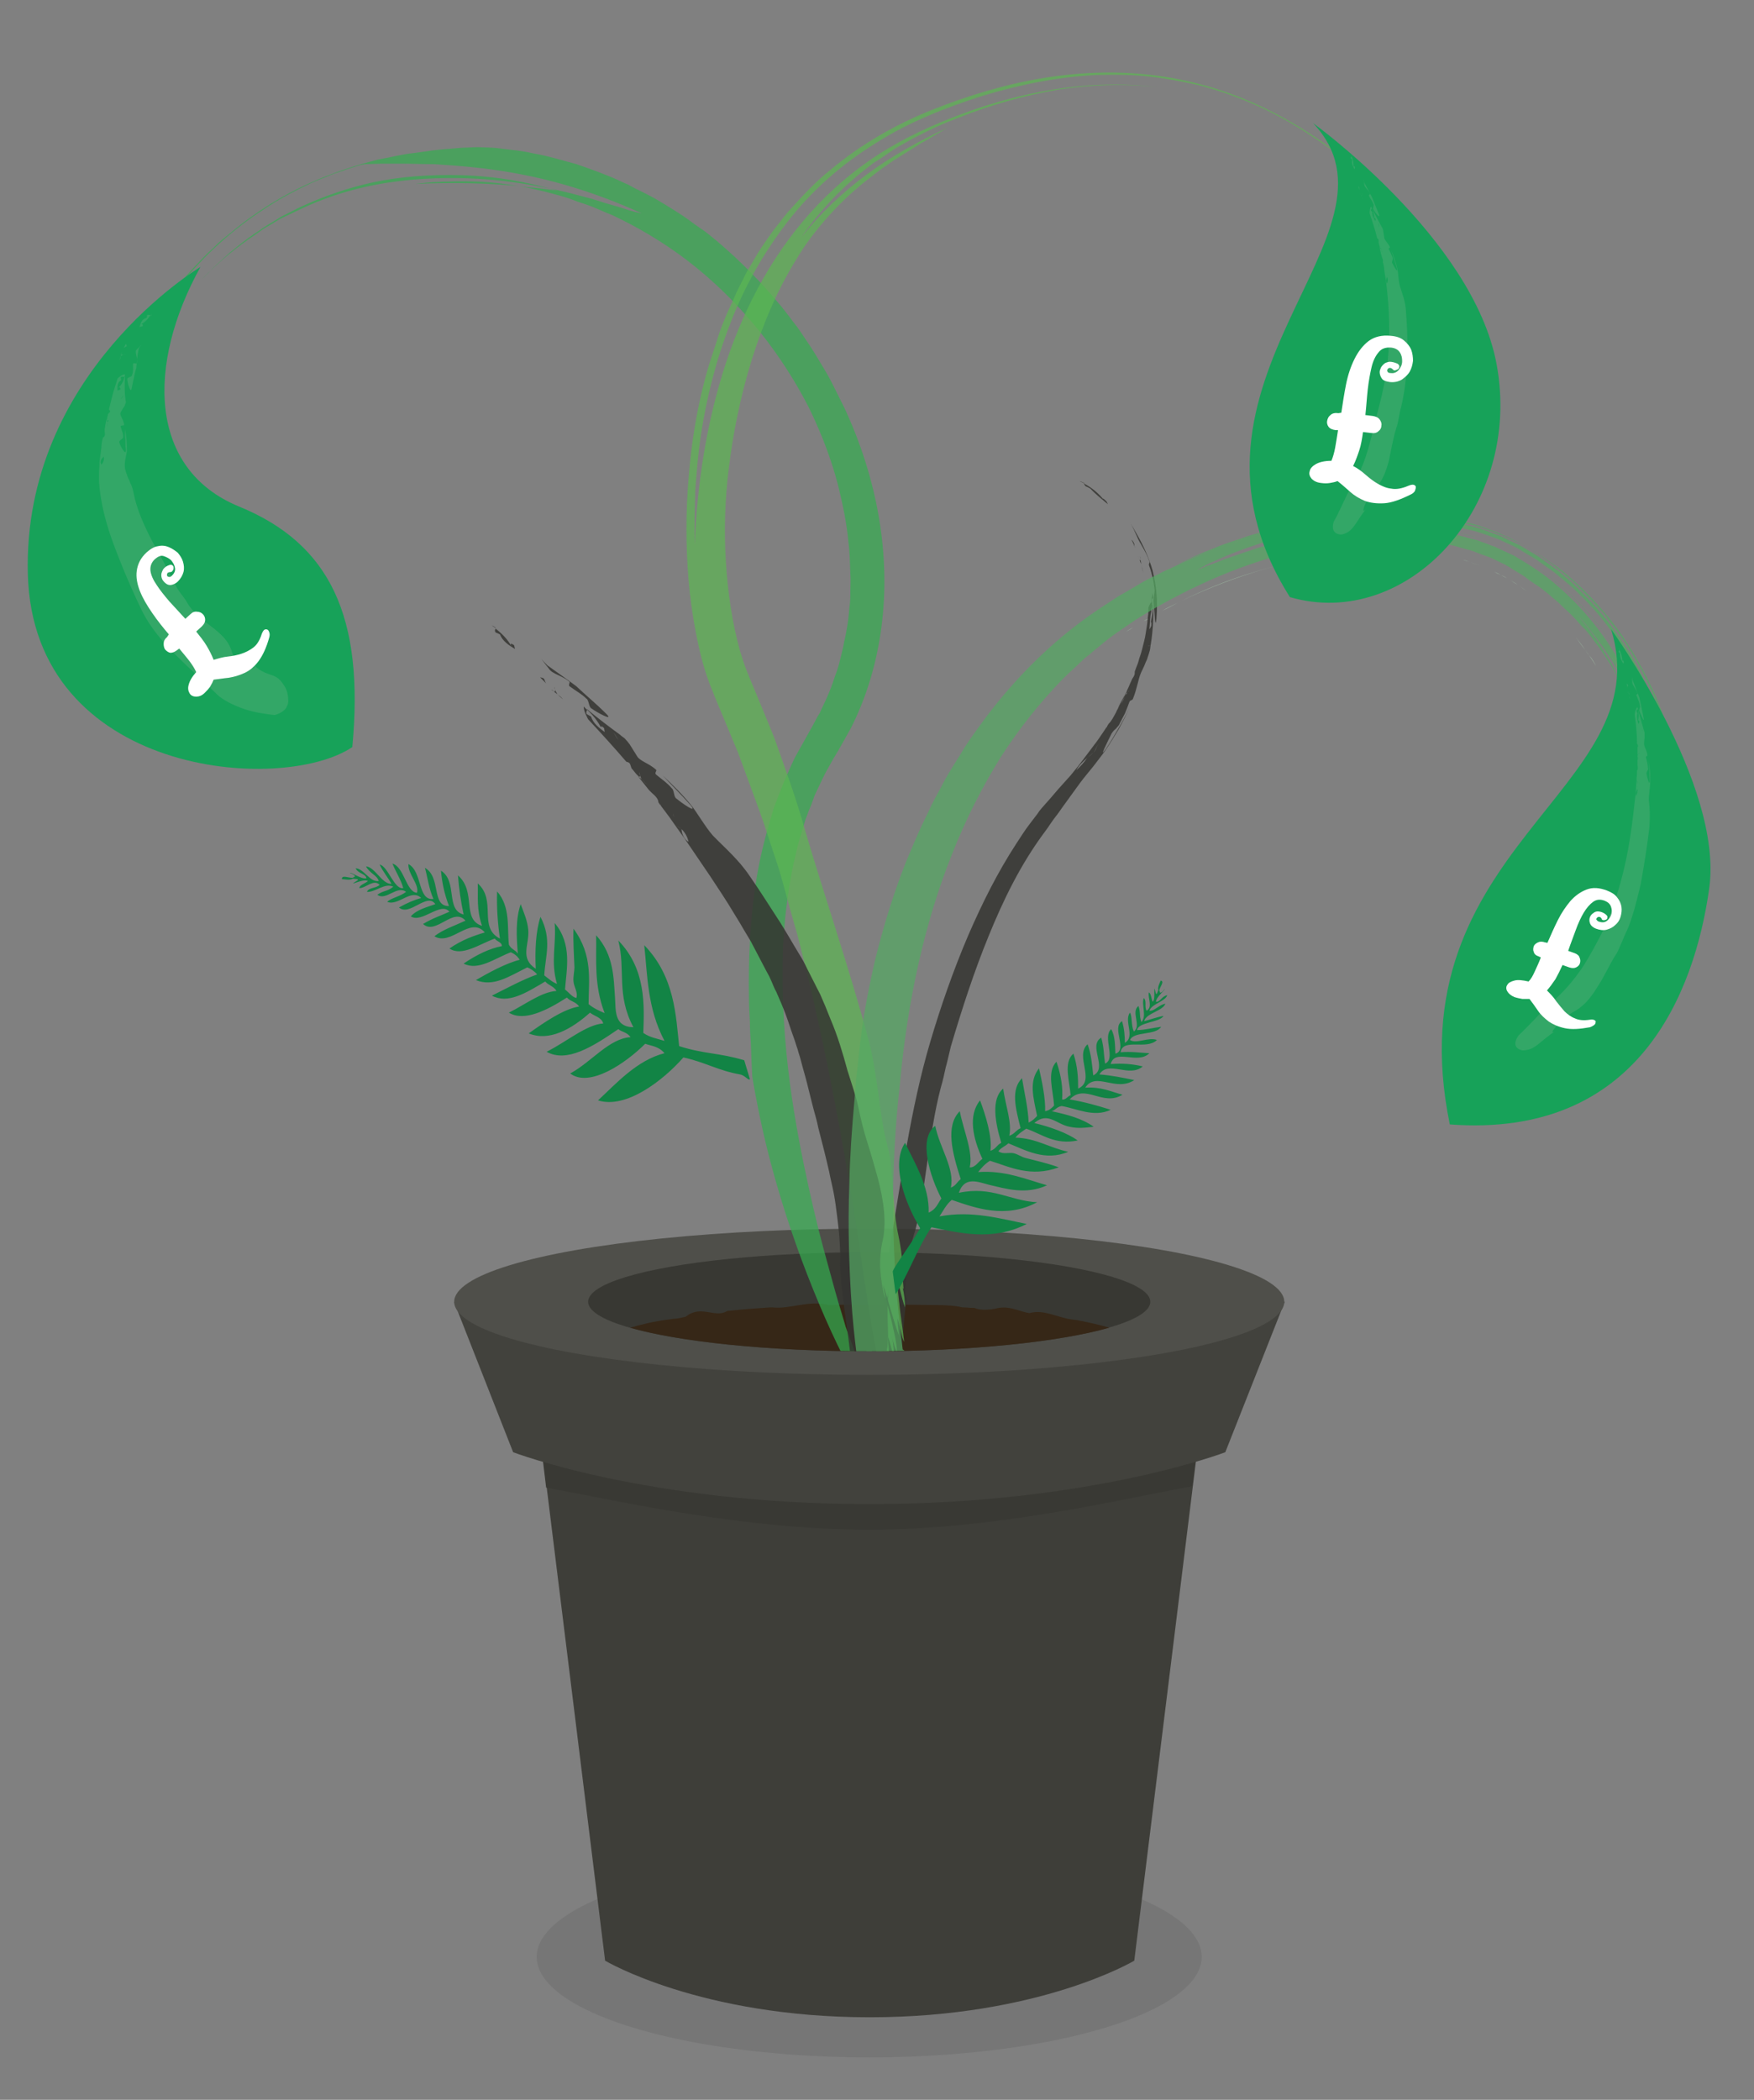
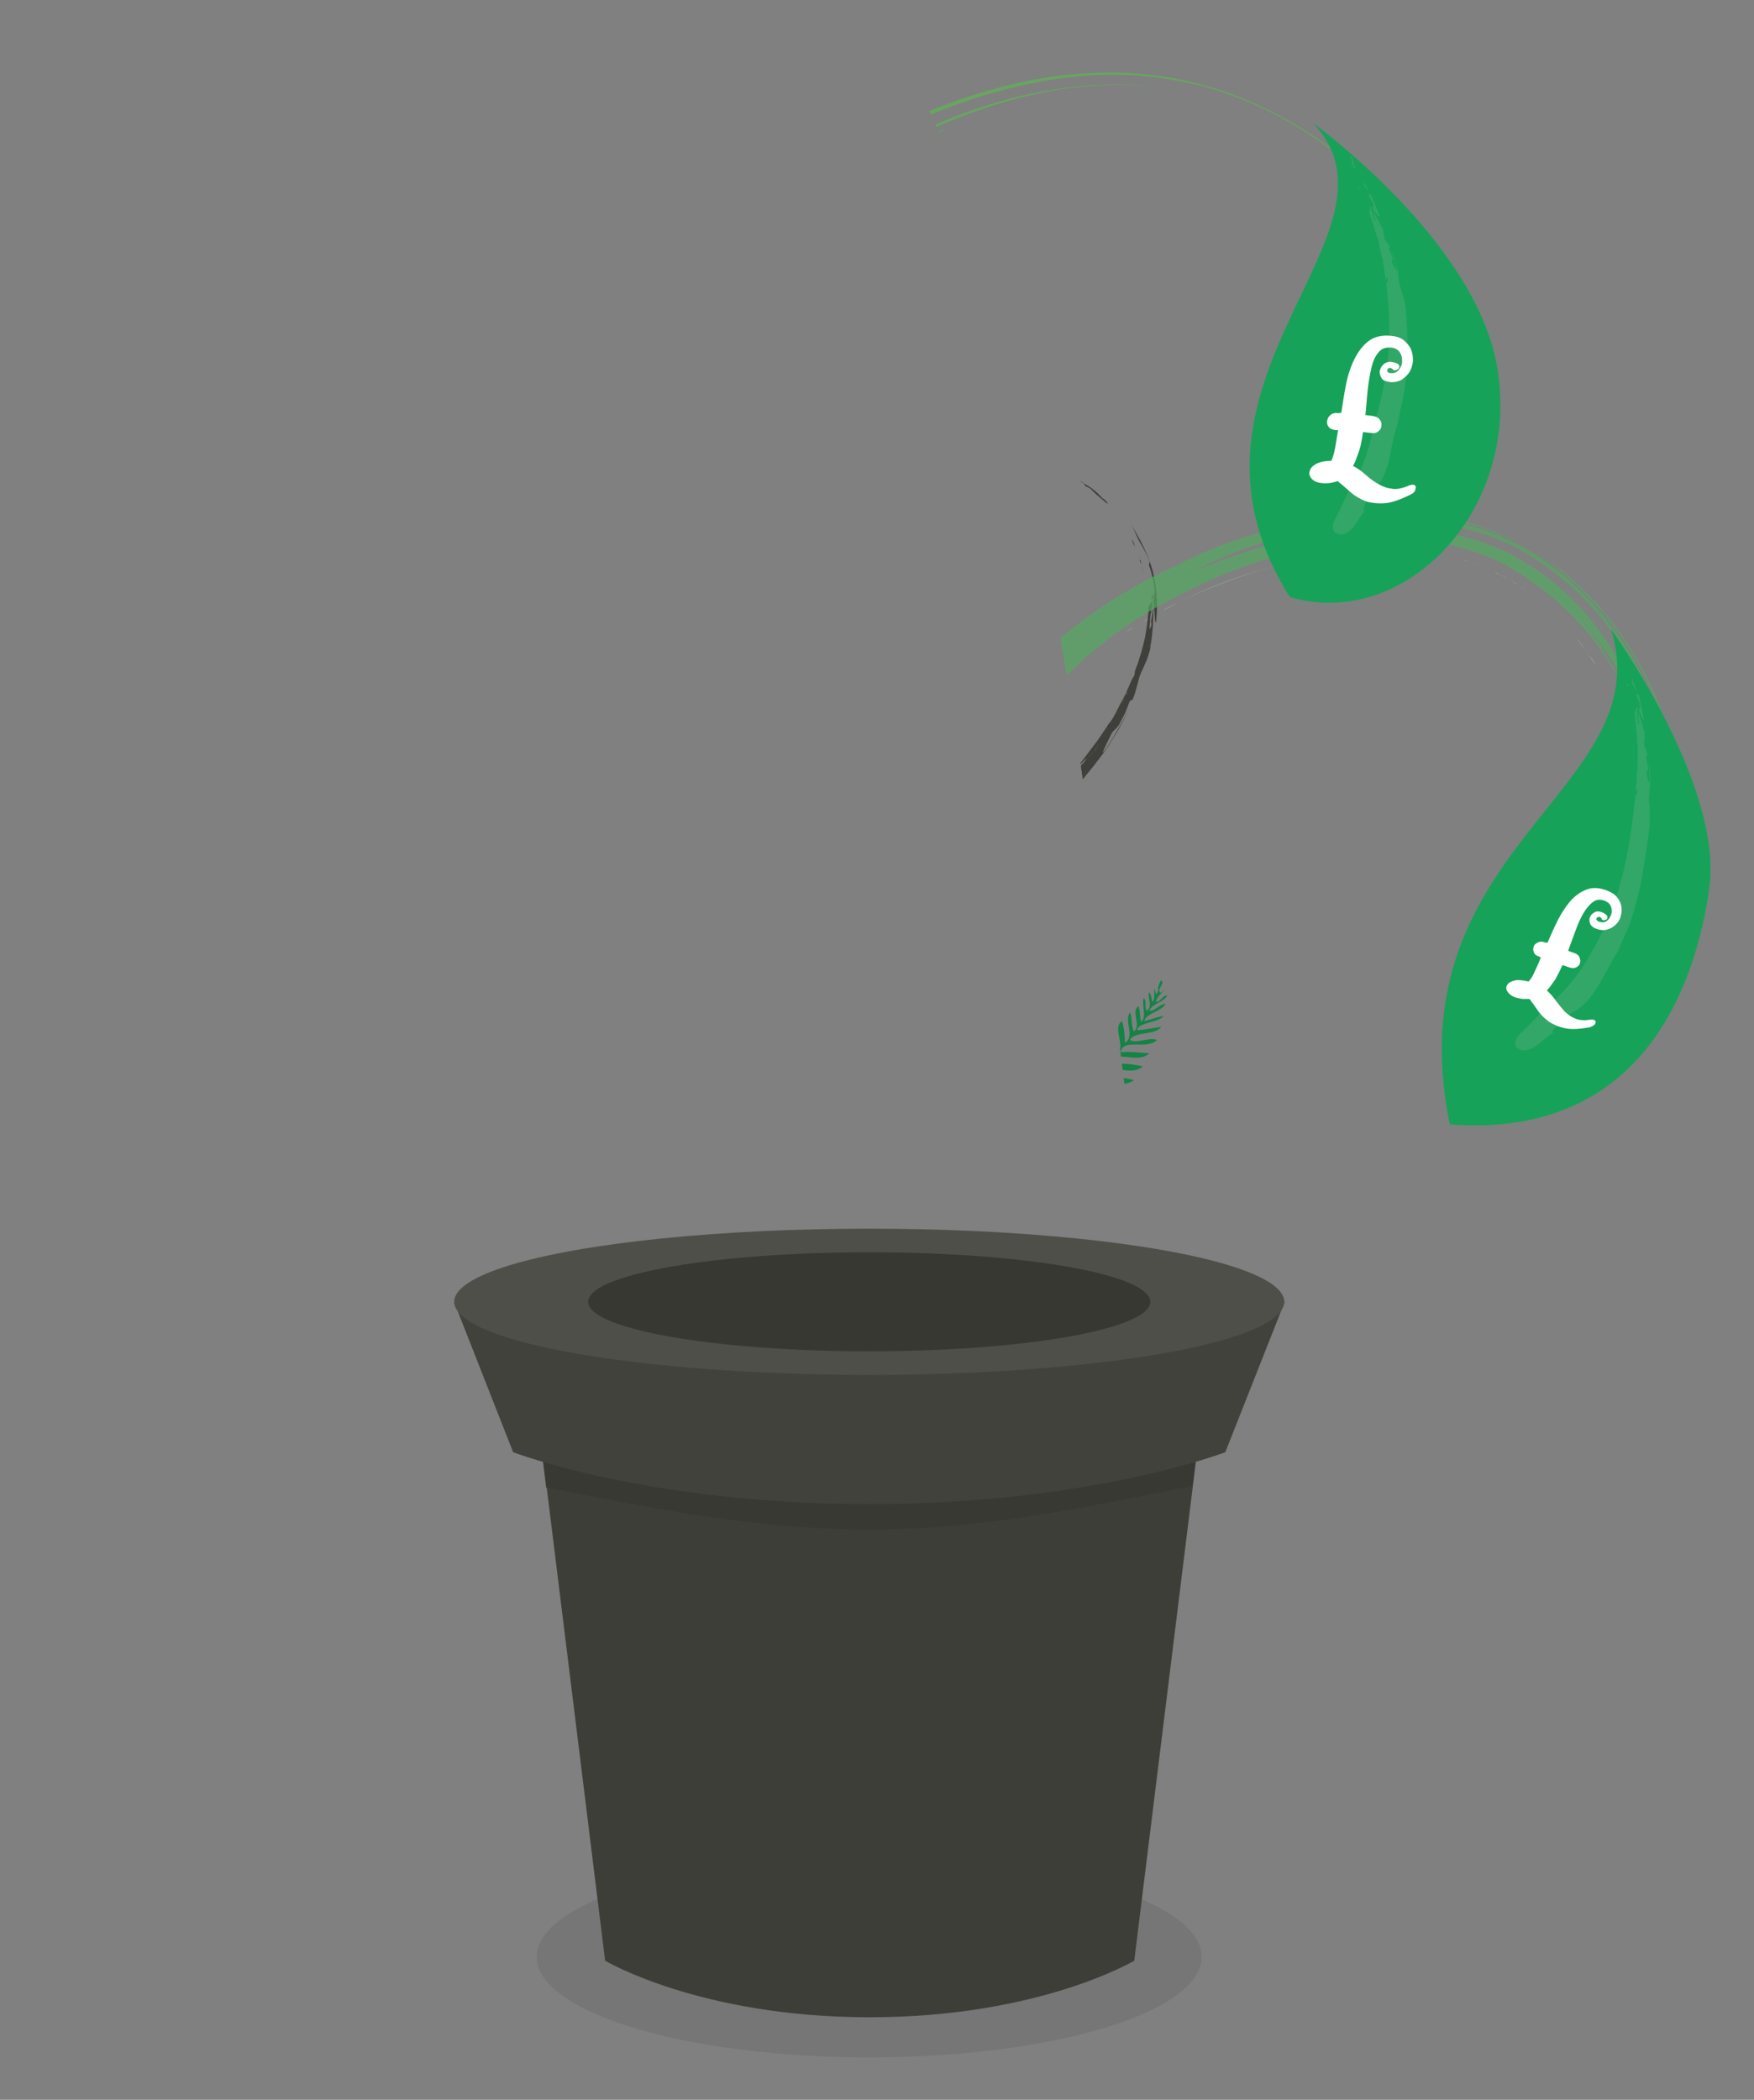
<svg xmlns="http://www.w3.org/2000/svg" xmlns:xlink="http://www.w3.org/1999/xlink" version="1.1" id="hero-plant" x="0px" y="0px" viewBox="0 0 371.9 445.2" style="enable-background:new 0 0 371.9 445.2;" xml:space="preserve">
  <rect x="0" y="0" width="371.9" height="445.2" fill="#808080" stroke="none" />
  <style type="text/css">
	.st0{opacity:8.000000e-02;}
	.st1{fill:#3E3E39;}
	.st2{fill:#393934;}
	.st3{fill:#42423D;}
	.st4{fill:#4F4F4A;}
	.st5{fill:#383833;}
	.st6{fill:#362717;}
	.st7{clip-path:url(#SVGID_2_);}
	.st8{opacity:0.85;}
	.st9{fill:#343430;}
	.st10{opacity:0.7;}
	.st11{fill:#34AE50;}
	.st12{fill:none;stroke:#34AE50;stroke-width:0;}
	.st13{fill:#5DB752;}
	.st14{fill:none;stroke:#5DB752;stroke-width:0;}
	.st15{fill:#54AA62;}
	.st16{fill:#ADD7B4;}
	.st17{fill:#17A259;}
	.st18{fill:#128445;}
	.st19{fill:#38A86A;}
	.st20{fill:#FFFFFF;}
	.st21{fill:none;stroke:#98D6B6;stroke-width:0.3;stroke-miterlimit:10;}
</style>
  <g class="st0">
    <g>
      <ellipse cx="184.3" cy="414.9" rx="70.5" ry="21.3" />
    </g>
  </g>
  <g>
    <g>
      <path class="st1" d="M240.5,415.7c0,0-20.1,12-56.1,12s-56.1-12-56.1-12l-14.8-119.9h141.8L240.5,415.7z" />
    </g>
  </g>
  <g>
    <g>
      <path class="st2" d="M113.8,298.8l2,16.6c17.2,3.2,42,8.9,68.5,8.9s51.3-6,68.5-9.2l2-16.4c-5.7-1.2-12.2-2.2-19.4-3H133.2    C126,296.7,119.5,297.7,113.8,298.8z" />
    </g>
  </g>
  <g>
    <g>
      <path class="st3" d="M259.8,307.9c0,0-28.7,11-75.5,11s-75.5-11-75.5-11l-12.5-31.8c0,0,19.9,0,46.3,0c0.2,0,0.3,0,0.5,0    c0.5,0,0.9,0.1,1.3,0.1c0.2,0,0.4,0,0.6,0c3.3,0.1,5.3,0.1,8.7-0.1c0.2,0,0.3,0,0.5,0c3,0,6.1,0,9.3,0c0.2,0,0.3,0,0.5,0    c4.4,0.3,8.4,0.3,12,0c0.2,0,0.3,0,0.5,0c2.3,0,4.6,0,6.9,0c0.2,0,0.4,0,0.6,0c0.2,0,0.5,0,0.7,0.1c0.2,0,0.4,0,0.6,0    c0.2,0,0.4,0,0.7,0c0.2,0,0.5,0,0.7,0s0.5,0,0.7,0c3,0.1,5,0.1,8.3,0c0.2,0,0.4,0,0.6,0c2.8,0.1,5.3,0.1,7.6-0.2    c0.1,0,0.3,0,0.4,0c1.2,0,2.3,0,3.5,0c0.1,0,0.3,0,0.4,0c1.3,0.1,2.5,0.1,3.6,0.2c0.2,0,0.5,0,0.7,0c2.9,0.1,6.9,0.1,9.6-0.2    c0.1,0,0.3,0,0.4,0c1.2,0,2.5,0,3.7,0c0.1,0,0.3,0,0.4,0c0.8,0.3,0.8,0.3,2,0c0.1,0,0.3,0,0.4,0c24.9,0,43.4,0,43.4,0L259.8,307.9    z" />
    </g>
  </g>
  <g>
    <g>
      <ellipse class="st4" cx="184.3" cy="276" rx="88" ry="15.5" />
    </g>
  </g>
  <g>
    <g>
      <ellipse class="st5" cx="184.3" cy="276" rx="59.6" ry="10.5" />
    </g>
  </g>
  <g>
    <g>
-       <path class="st6" d="M133.6,281.5c10.5,3,29.3,5,50.8,5s40.3-2,50.8-5c-2-0.6-4.2-1.1-6.8-1.6c-0.2,0-0.5-0.1-0.7-0.1    c-3.3-0.3-6.3-2.3-9.4-1.4c-0.2,0-0.4-0.1-0.6-0.1c-2.2-0.5-4.1-1.6-6.8-0.8c-0.2,0-0.4,0-0.6,0.1c-1.3,0.1-2.5,0.2-3.7-0.3    c-0.1,0-0.3,0-0.4,0c-0.6,0-1.2-0.1-1.7-0.1c-0.1,0-0.3,0-0.4,0c-1.6-0.4-3.7-0.5-5.6-0.5c-0.2,0-0.4,0-0.6,0    c-5.4-0.1-9.4-0.1-14-0.1c-0.2,0-0.4,0-0.7,0c-2.4,0-4.8,0-7.1,0.1c-0.1,0-0.2,0-0.4,0c-4.2-1.1-8.2,0.9-11.8,0.5    c-0.2,0-0.5,0-0.7,0c-3,0.2-5.8,0.4-8.5,0.7c-0.2,0-0.4,0-0.6,0.1c-2.5,1.5-5.5-1.4-8.6,1.1c-0.1,0-0.1,0.1-0.2,0.1    c-0.9,0.2-1.7,0.4-2.5,0.4c-0.2,0-0.4,0.1-0.6,0.1C138.8,280.1,136,280.8,133.6,281.5z" />
-     </g>
+       </g>
  </g>
  <g>
    <defs>
-       <path id="SVGID_1_" d="M0,0v276h124.7c0,5.8,26.7,10.5,59.6,10.5S244,281.8,244,276h140.7V0H0z" />
+       <path id="SVGID_1_" d="M0,0h124.7c0,5.8,26.7,10.5,59.6,10.5S244,281.8,244,276h140.7V0H0z" />
    </defs>
    <clipPath id="SVGID_2_">
      <use xlink:href="#SVGID_1_" style="overflow:visible;" />
    </clipPath>
    <g class="st7">
      <g>
        <g class="st8">
          <g>
            <g>
              <path class="st9" d="M239.9,114.4c0.3,0.6,0.6,1.2,0.8,1.9c-0.1-0.3-0.2-0.7-0.2-1C240.3,114.8,240.1,114.6,239.9,114.4z" />
            </g>
          </g>
          <g>
            <g>
              <path class="st9" d="M241.4,118c0,0.1,0.1,0.2,0.1,0.3c0,0.1,0.1,0.2,0.1,0.3L241.4,118z" />
            </g>
          </g>
          <g>
            <g>
              <path class="st9" d="M242.4,121.4c-0.1-0.6-0.3-1.2-0.4-1.8C242.1,120.2,242.2,120.7,242.4,121.4z" />
            </g>
          </g>
          <g>
            <g>
              <path class="st9" d="M241.8,118.6c0,0.2,0,0.4-0.2,0c0,0,0,0,0,0c0.1,0.3,0.2,0.7,0.4,1C241.9,119.3,241.9,118.9,241.8,118.6z        " />
            </g>
          </g>
          <g>
            <g>
              <path class="st9" d="M241.8,118.6c0-0.2-0.1-0.6-0.1-0.7C241.8,118.2,241.8,118.4,241.8,118.6z" />
            </g>
          </g>
          <g>
            <g>
              <path class="st9" d="M243.7,119c0.2,0.4-0.3,0.4,0,1.1c0.3,0.8,0.5,1.6,0.7,2.4c0.2,0.8,0.3,1.6,0.4,2.4        c0.1,0.7-0.3,2-0.2,2.7c0.2,1.7,0.3,6.3,0.6,3.6c0.3-4,0-6.7-0.8-10.2c-0.8-2.8-2-5.4-3.5-8c-0.4-0.7-0.8-1.4-1.2-2.1        c0.5,0.9,0.9,1.8,1.4,2.9C241.7,115.3,242.9,116.7,243.7,119z" />
            </g>
          </g>
          <g>
            <g>
              <path class="st9" d="M230.2,103.1c0.3,0.1,1,0.5,1,0.5c1.1,1.2,2.4,2.2,3.7,3.3c-0.1-0.2-0.2-0.5-0.4-0.7        c-0.7-0.7-0.9-0.6-0.3,0c-1.2-1.6-2.7-2.8-4.4-3.7C229.9,102.6,229.8,102.7,230.2,103.1z" />
            </g>
          </g>
          <g>
            <g>
              <path class="st9" d="M228.9,102c0.3,0.2,0.7,0.3,1,0.5c0,0,0,0,0-0.1C229.5,102.2,229.2,102.1,228.9,102L228.9,102z" />
            </g>
          </g>
          <g>
            <g>
              <path class="st9" d="M243.5,128.9c0,0.6,0,1.2-0.1,1.8c-0.1,0.6-0.1,1.2-0.2,1.8c-0.2,1.1-0.3,2.3-0.6,3.4        c-0.3,1.1-0.5,2.2-0.9,3.3c-0.2,0.5-0.3,1.1-0.5,1.6c-0.2,0.5-0.4,1-0.6,1.6c0,0.4,0,0.6-0.2,1c-0.2,0.3-0.4,0.6-0.5,0.9        c-0.3,0.6-0.5,1.2-0.8,1.8c-0.1,0.2-0.2,0.4-0.2,0.6c0,0,0,0,0,0c-0.1,0.4,0,0.3,0.2,0.1c0.1-0.2,0.3-0.4,0.4-0.5        c-0.1,0.1-0.3,0.4-0.4,0.5c-0.2,0.3-0.4,0.5-0.6,0.9c-0.2,0.5-0.5,1.1-0.8,1.6c0.3-0.7,0.6-1.2,0.8-1.6c0.2-0.3,0.3-0.7,0.4-1        c0-0.1,0.1-0.2,0.1-0.3c-0.6,1.3-1.4,2.6-2,3.9c-0.2,0.3-0.3,0.6-0.4,0.8c-0.5,0.9-1,1.9-1.5,2.3c-0.1,0.2-0.3,0.4-0.4,0.7        l0.1-0.1c-0.1,0.1-0.1,0.2-0.2,0.2c-0.6,0.9-1.2,1.8-1.9,2.8c-0.3,0.6-0.7,1.3-1.1,2c0,0-0.4,0.3-0.6,0.5        c-0.1,0.3-0.3,0.7-0.5,1.2c0.5-0.4,0.9-0.8,1.3-1.1c0.6-0.5,0.6-1.6,1.5-2.1c-0.9,0.5-0.8,1.6-1.5,2.1        c-0.4,0.4-0.8,0.7-1.3,1.1c-0.6,0.9-1.5,1.9-2.3,2.6c0.7-1.2,1.6-2,2.3-2.6c0.3-0.4,0.5-0.8,0.5-1.2c0.2-0.2,0.6-0.5,0.6-0.5        c0.4-0.6,0.7-1.3,1.1-2c-1.3,1.7-2.6,3.5-4,5.3c-0.6,0.7-1.1,1.4-1.7,2.1c-0.6,0.7-1.2,1.3-1.8,2c-1.2,1.3-2.3,2.7-3.5,4        c-0.6,0.7-1.2,1.3-1.7,2.1l-1.6,2.1c-1.1,1.4-2,2.9-3,4.4c-3.9,6-7.1,12.4-10.1,19.3c-3.2,7.5-5.8,15-8,22.4        c-2.2,7.4-3.7,14.7-5,21.9c-1.3,7.3-2.4,14.6-3.7,22.3c-0.5,3-0.9,7.2-1.1,11.5c-0.2,4.2-0.3,8.5-0.3,11.4        c0.3,3.9,1.1,4.8,1.7,4.8c0.6-0.1,1.2-1.2,1.2-1.4c1.8-4.7,0.8-8.4,2.5-17.9c-1,6.5-0.9-4.9,1-10.9c1.4-4.3,2.1-9.6,2.9-15.2        c0.8-5.6,1.6-11.4,3-16.7c0.4-1.3,0.7-2.7,1-4.1c0.4-1.4,0.7-2.9,1.1-4.5c2.4-8.1,4.9-15.8,8-23.4c3.1-7.6,6.7-15.1,11.9-22.1        c0.7-0.9,1.3-1.9,1.9-2.7c0.7-0.9,1.3-1.7,1.9-2.6c1.2-1.7,2.5-3.4,3.7-5.1c0.9-1.2,1.9-2.4,2.8-3.5c0.9-1.2,1.8-2.3,2.5-3.3        c1.1-1.6,2-3.1,2.9-4.6c0.8-1.5,1.6-2.9,2.2-4.4c-0.7,1.6-1.5,2.9-2.3,4.3c-0.8,1.4-1.6,2.8-2.7,4.4c-0.8,1.1-0.6,0.6-0.2-0.3        c0.4-0.9,1.1-2.3,1.5-3.1c0.2-0.3,0.5-0.7,0.9-1c0.3-0.4,0.7-0.7,0.8-1.1c0.4-0.7,0.7-1.4,1.1-2.1c0.3-0.7,0.6-1.5,0.9-2.3        c0.2-0.7,0.6-0.4,0.8-0.8c0.9-2.2,1.1-4.1,1.7-5.5c0.2-0.5,0.5-1,0.7-1.5c0.2-0.5,0.4-1,0.6-1.4c0.2-0.6,0.4-1.2,0.6-1.9        c0.1-0.4,0.1-0.9,0.2-1.3c-0.2,0.3-0.4,0.4-0.6,0.4c0.2-0.6,0.5-1.4,0.6-2c-0.2,0.6-0.5,1.4-0.6,2c0.2-0.1,0.4-0.1,0.6-0.4        c0.5-3.1,0.7-6.7,0.4-10l0,0c0.1,1,0,1.9,0,2.9c-0.1,1-0.3,1.9-0.5,2.9c0.2-0.8,0.3-0.7,0.2,0.3c-0.1,0.2-0.2,0.5-0.4,0.7        c0.1-0.9,0.1-1.7,0.2-2.5c0-0.4,0.1-0.8,0.2-1.2c0-0.4,0.1-0.8,0.2-1.2c0,0-0.1-0.7-0.1-1.1c0-0.5,0.2-0.5,0.3-0.6        c0-0.4-0.1-0.8-0.1-1.1c-0.1,0.4-0.2,1.2-0.3,2C243.6,128.3,243.5,128.9,243.5,128.9z" />
            </g>
          </g>
          <g>
            <g>
-               <path class="st9" d="M238.3,147.7c0.1-0.2,0.2-0.5,0.4-0.8c-0.6,1.1-1.2,2.2-1.7,3.3C237.4,149.6,237.8,148.6,238.3,147.7z" />
-             </g>
+               </g>
          </g>
        </g>
      </g>
      <g>
        <g class="st10">
          <g>
            <g>
              <g>
                <path class="st11" d="M185,297.2c0,0-0.5-1.4-1.4-4.1c-1-2.7-2.4-6.7-4.3-11.8c0,0-0.3-1.1-1-3.4c-0.7-2.2-1.6-5.5-2.8-9.9         c-1.2-4.3-2.6-9.7-4-16.1c-1.4-6.4-2.9-13.8-4-22.1c-1.1-8.3-1.8-17.7-1.5-27.7c0-1.3,0.1-2.5,0.2-3.8         c0.1-1.3,0.2-2.6,0.3-3.9c0.3-2.6,0.6-5.2,1.1-7.8c0.4-2.7,1.1-5.3,1.7-7.9c0.4-1.3,0.8-2.6,1.2-4l0.3-1l0.4-1         c0.2-0.7,0.5-1.3,0.8-2c0.2-0.7,0.5-1.3,0.7-2c0.3-0.6,0.6-1.3,0.9-1.9c0.3-0.6,0.6-1.3,0.9-1.9l0.5-1l0.5-0.9         c0.7-1.3,1.4-2.5,2.2-3.8c0.9-1.6,1.8-3.2,2.7-4.8c3.3-6.5,5.5-13.8,6.5-21.5c2-15.3-0.9-31.5-7.9-46.5l-1-2         c0,0-0.4-0.8-1.2-2.4c-0.4-0.8-0.9-1.8-1.6-3c-0.7-1.2-1.5-2.5-2.4-4c-0.9-1.5-2.1-3.2-3.3-5c-0.6-0.9-1.4-1.8-2.1-2.8         c-0.8-1-1.5-2-2.4-3c-3.4-4.1-7.7-8.6-13-13.1c0,0-0.6-0.5-1.6-1.3c-0.5-0.4-1.1-0.9-1.9-1.4c-0.7-0.5-1.6-1.1-2.5-1.8         c-1.8-1.3-4.1-2.7-6.6-4.2c-1.2-0.7-2.6-1.4-4-2.1c-0.7-0.3-1.4-0.7-2.1-1.1c-0.7-0.3-1.4-0.6-2.2-1c-2.9-1.3-6-2.4-8.9-3.4         c-3-0.8-5.9-1.7-8.7-2.2c-0.7-0.1-1.3-0.3-2-0.4c-0.6-0.1-1.3-0.2-1.9-0.3c-1.2-0.1-2.4-0.3-3.4-0.4         c-2.1-0.3-3.7-0.2-4.8-0.3c0,0-0.8,0-2.5,0.1c-0.8,0-1.8,0.1-3,0.2c-1.2,0.1-2.6,0.2-4.2,0.4c-1.6,0.2-3.3,0.5-5.2,0.7         c-1.9,0.3-4,0.8-6.2,1.2c-4.4,1.1-9.5,2.7-14.8,5.1c-5.3,2.4-11,5.8-16.4,10.3c-0.7,0.6-1.4,1.1-2.1,1.7         c-0.7,0.6-1.3,1.2-2,1.9c-1.4,1.2-2.6,2.6-4,4c-2.6,2.9-5.2,5.9-7.5,9.3c-4.8,6.8-9,14.7-12.3,23.7c-1.6,4.5-3,9.2-3.9,14.2         c-0.5,2.5-0.8,5-1,7.6c-0.1,2.6-0.1,5.3,0.3,8c0,0,0-0.2-0.1-0.6c0-0.4-0.1-0.9-0.1-1.6c-0.1-0.7,0-1.6-0.1-2.7         c0-1.1,0.1-2.3,0.2-3.7C17,105.9,18.5,98,22,88.7c3.5-9.3,9-20.1,17.9-30.3c4.4-5.1,9.7-9.9,16-14c3.1-2.1,6.5-3.9,10.1-5.6         c0.9-0.4,1.8-0.8,2.7-1.1c0.9-0.4,1.8-0.8,2.8-1.1c1.9-0.6,3.8-1.4,5.8-1.8c0,0,1.2,0,3.6-0.1c1.2,0,2.7,0,4.5,0         c1.8,0,3.9,0.1,6.4,0.1c4.9,0.3,11,0.7,18.4,2.1c7.4,1.4,16.1,3.9,25.8,8.3c0,0-1.1-0.1-3.8-1c-1.4-0.5-3.3-0.9-5.6-1.7         c-1.2-0.4-2.5-0.7-4-1.1c-0.7-0.2-1.5-0.4-2.3-0.6c-0.8-0.2-1.7-0.4-2.6-0.6c-7.1-1.5-17.1-3.2-30.3-2.1         c-6.6,0.6-14,2-21.6,5.3c-1.9,0.8-3.8,1.8-5.8,2.7c-1,0.5-1.9,1.1-2.9,1.7c-1,0.5-1.9,1.2-2.9,1.9c-3.9,2.6-7.7,5.7-11.4,9.5         c0,0,0.7-0.6,2.4-2.4c0.9-0.9,2.1-1.9,3.6-3.3c1.6-1.3,3.5-2.9,6-4.5c1.2-0.9,2.6-1.7,4.1-2.6c0.7-0.5,1.6-0.9,2.4-1.3         c0.8-0.4,1.7-0.9,2.6-1.3c3.7-1.7,8.1-3.4,13.3-4.7c5.2-1.3,11.3-2,18.2-2c6.9,0,14.5,0.9,22.7,3.3c0,0-0.8-0.1-2.3-0.3         c-0.7-0.1-1.7-0.2-2.7-0.3c-1.1-0.1-2.3-0.2-3.6-0.4c-5.4-0.5-12.9-0.8-21.4-0.4c0,0,0.6-0.1,1.7-0.2         c0.6-0.1,1.3-0.1,2.2-0.2c0.9,0,1.9-0.1,3-0.1c4.6-0.2,11.5-0.1,20.4,2.1c2.2,0.6,4.5,1.1,6.9,2.1c1.2,0.4,2.5,0.8,3.7,1.3         c1.2,0.5,2.5,1.1,3.8,1.6c5.1,2.4,10.5,5.5,15.9,9.6c10.7,8.2,21.3,20.4,28.4,36.7c-0.7-1.6-1.4-3.1-1.9-4.3         c-0.6-1.2-1.2-2.2-1.6-3.1c-0.4-0.8-0.8-1.5-1.1-2c-0.3-0.5-0.5-0.8-0.6-1c-0.2-0.3-0.1-0.1,0.4,0.7c0.5,0.8,1.1,2.2,2.1,4         c1.8,3.7,4.4,9.4,6.3,16.7c0.9,3.7,1.8,7.7,2.2,12.1c0.3,2.2,0.3,4.4,0.4,6.7c0.1,1.2,0,2.3,0,3.5c0,1.2,0,2.4-0.2,3.6         c-0.1,1.2-0.2,2.4-0.4,3.6c-0.2,1.2-0.4,2.4-0.7,3.6c-0.2,1.2-0.5,2.4-0.8,3.6c-0.3,1.2-0.6,2.4-1.1,3.6         c-0.4,1.2-0.8,2.4-1.3,3.6c-0.5,1.2-1,2.3-1.6,3.5c-0.1,0.3-0.3,0.6-0.4,0.9l-0.5,0.8l-0.9,1.7l-1.9,3.4l-1.9,3.4         c-0.6,1.2-1.1,2.4-1.6,3.5l-0.8,1.8c-0.2,0.6-0.5,1.2-0.7,1.8c-0.5,1.2-0.9,2.4-1.4,3.6c-1.5,4.9-2.8,9.7-3.6,14.5         c-1.6,9.5-1.8,18.4-1.7,25.7c0,1.8,0.1,3.6,0.2,5.2c0,1.6,0.1,3.2,0.2,4.6c0.1,2.8,0.2,5.2,0.3,7c0,0,0.7,4.6,2.2,11.3         c1.5,6.8,4,15.7,7.1,24.4c3.1,8.7,6.7,17.2,9.9,23.5c3.2,6.2,5.9,10.2,6.6,10" />
              </g>
            </g>
            <g>
              <g>
                <path class="st12" d="M126.7,38.8c0,0-1.1-0.3-3.3-0.8c-0.5-0.1-1.1-0.3-1.8-0.4c-0.7-0.1-1.4-0.3-2.2-0.4         c-1.6-0.3-3.4-0.7-5.4-0.9c-2.1-0.2-4.3-0.6-6.8-0.7c-1.2-0.1-2.5-0.2-3.9-0.2c-1.3,0-2.7,0-4.2,0         c-5.8,0.2-12.3,0.7-19.2,2.4c-6.9,1.7-14.2,4.4-21.2,8.7c-3.5,2.1-6.9,4.7-10.3,7.6C45.1,57,42,60.3,39,63.9         c-5.9,7.3-11.1,16-15,25.7c-2,4.9-3.6,10-4.7,15.3c-0.3,1.3-0.5,2.7-0.7,4c-0.1,0.7-0.2,1.4-0.3,2c-0.1,0.7-0.2,1.4-0.2,2.1         c-0.2,2.7-0.2,5.6,0.3,8.2" />
              </g>
            </g>
          </g>
          <g>
            <g>
              <path class="st12" d="M160.1,67.8c0,0-1-1-2.8-2.8c-0.9-0.9-2.1-1.9-3.5-3.1c-0.7-0.6-1.4-1.2-2.3-1.9        c-0.8-0.6-1.7-1.3-2.6-2.1c-3.8-2.8-8.4-5.9-13.9-8.8c-5.6-2.8-12.1-5.4-19.3-7.2c-7.2-1.8-15.1-2.6-23.2-2.3        c-8.1,0.2-16.4,1.9-24.2,4.9c-3.9,1.6-7.6,3.5-11.2,5.7c-3.6,2.3-6.9,4.9-10.1,7.7c-6.3,5.8-11.7,12.6-16.1,19.9" />
            </g>
          </g>
        </g>
      </g>
      <g>
        <g class="st10">
          <g>
            <g>
              <g>
                <path class="st13" d="M191.6,270.2c-0.1-1.6-0.3-3.1-0.5-4.7c-0.2-1.5-0.5-3.1-0.8-4.5c-0.6-3.1-0.7-6.1-1-9         c-0.2-2.9-0.3-5.8-1.1-8.9c-1-3.8-1.5-7.6-2-11.5c-0.6-3.9-1.1-7.8-2.2-11.7c-3.9-14.5-8.9-29-13.2-43.5         c-1.9-6.9-4.3-13.4-6.6-19.9c-1.3-3.2-2.6-6.4-3.9-9.5l-1-2.4l-0.9-2.2c-0.6-1.4-1-2.9-1.5-4.4c-1.7-6.1-2.6-12.6-3-19         c-0.4-6.5-0.2-13,0.6-19.5c1.8-15.1,6.4-31.8,14.4-44.6c2.8-4.8,8.1-11.3,14.5-16.4c1.6-1.2,3.1-2.5,4.8-3.6         c0.8-0.6,1.6-1.1,2.4-1.6c0.8-0.5,1.6-1,2.4-1.5c0.8-0.5,1.5-0.9,2.2-1.4c0.7-0.4,1.5-0.8,2.1-1.2c0.7-0.4,1.3-0.8,1.9-1.1         c0.6-0.4,1.2-0.7,1.7-1c-5.9,2.7-11.7,5.9-17,9.8c-5.3,3.9-10,8.4-14,13.4c4-5.8,8.9-10.9,14.6-15.2c0.4-0.3,0.7-0.6,1.1-0.8         l1.1-0.7l2.2-1.5c0.7-0.5,1.5-1,2.3-1.4l2.3-1.3c3.2-1.7,6.4-3.2,9.9-4.5c6.8-2.7,13.9-4.7,21-5.9c7.1-1.1,14.3-1.3,21.3-0.5         c-13.1-1.7-26.5,0.4-39.1,4.7c-6.3,2.2-12.4,4.8-18,8.1c-5.6,3.3-10.7,7.4-15.2,12.1c-9,9.4-15.4,21.2-19.5,33.6         c-4.1,12.5-6.1,25.6-6.6,38.6c-0.1-3.8,0-7.6,0.1-11.5c0.3-3.9,0.6-7.8,1.2-11.8c1.2-7.9,3.2-15.9,6.2-23.6         c2.9-7.7,7.1-15.1,12.2-21.7c5.1-6.6,11.5-12.2,18.6-16.6c7-4.5,14.9-7.6,22.8-10.1c7.9-2.4,16-4,24-4.4         c4-0.1,8-0.1,11.9,0.4c2,0.2,3.9,0.6,5.8,0.9c1,0.2,1.9,0.4,2.9,0.6c0.9,0.2,1.9,0.4,2.8,0.7c7.5,2.1,14.4,5.3,20.7,9.3         c3.8,2.4,7.9,5.4,11,7.8c-5.8-4.9-12.2-9.2-19.2-12.6c-7-3.4-14.6-5.8-22.6-6.9c-7.9-1.1-16.1-0.9-24.2,0.4         c-8.1,1.3-16.1,3.7-23.9,6.8c-7.7,3.1-15.1,7.3-21.5,12.7c-3.3,2.6-6.1,5.7-8.9,8.8c-0.7,0.8-1.3,1.6-2,2.5         c-0.6,0.8-1.3,1.6-1.9,2.5c-1.2,1.7-2.4,3.4-3.4,5.2c-0.5,0.9-1.1,1.8-1.6,2.7l-1.4,2.8l-0.7,1.4l-0.6,1.4         c-0.4,0.9-0.9,1.9-1.3,2.8c-0.8,1.9-1.6,3.8-2.2,5.8c-0.6,2-1.3,3.9-1.9,5.9c-2.3,7.8-3.6,15.8-4.2,23.6         c-0.6,7.1-0.6,14.4,0,21.6c0.3,3.6,0.8,7.2,1.5,10.9c0.7,3.6,1.5,7.2,2.9,10.9c0.3,0.9,0.8,1.9,1.1,2.8l1,2.4l2,4.8l2,4.8         l1.8,4.9l1.8,4.9c0.6,1.6,1.2,3.3,1.8,5c1.1,3.3,2.2,6.7,3.3,10c1.1,3.7,2,7.4,3.1,11.1l0.8,2.8l0.7,2.8l1.4,5.6         c3.7,15.4,6.7,31,9.3,46.7c1.2,6.9,2.5,16.6,3.9,25.2c1.4,8.6,2.9,16.1,4.9,18.7c-0.1-4.5-0.9-9.5-1-13.9         c0.5,1.6,1,3.5,1.4,5.4c-0.2-1.9-0.2-3.9-0.6-5.6c0.3,1.4,0.7,2.9,1.1,3.4c-0.1-2.2-0.9-5.4-1.3-7.1c-0.2-1-1.6-5.7-1.6-7         c1.1,3.4,2.2,7.8,3.3,10.6c-0.1-1.2-0.3-2.4-0.3-3.6c0.5,1.4,0.9,4.3,1.4,5c-0.3-3-0.8-5.7-1.1-8.8c-0.3-2.5-0.5-4.8-0.9-7.2         c0.7,2.9,1.4,6.7,2.2,8.7c0-1.4-0.2-2.8-0.5-4.2c0.1,0.2,0.2,0.3,0.2,0.3c-0.1-0.6-0.1-1.4-0.2-2.1c0.1,0,0.2-0.2,0.3-0.1         c-0.1,0-0.2,0-0.2,0" />
              </g>
            </g>
            <g>
              <g>
                <path class="st13" d="M184.9,275.3c-0.4-3-0.9-7.2-1.1-9.9" />
              </g>
            </g>
            <g>
              <g>
                <path class="st14" d="M147.4,98c0,0,0.1-0.6,0.2-1.8c0.1-1.2,0.3-3,0.6-5.2c0.7-4.5,1.8-11,4.2-18.7c0.3-1,0.6-1.9,1-2.9         c0.4-1,0.7-2,1.1-3c0.4-1,0.8-2,1.3-3.1c0.2-0.5,0.4-1,0.7-1.6c0.3-0.5,0.5-1,0.8-1.6c1.9-4.2,4.5-8.5,7.5-12.8         c3-4.3,6.6-8.3,10.8-12c0.5-0.5,1-0.9,1.6-1.4c0.5-0.5,1-0.9,1.6-1.3c1.1-0.9,2.3-1.7,3.4-2.6c1.2-0.8,2.4-1.6,3.6-2.4         c0.6-0.4,1.2-0.8,1.8-1.2l1.9-1.1l1.9-1.1l1-0.5l1-0.5c1.3-0.6,2.7-1.2,4-1.8c1.3-0.6,2.7-1.1,4.1-1.6         c1.4-0.5,2.7-1.1,4.2-1.5l4.2-1.4c1.4-0.4,2.9-0.8,4.3-1.2c0.7-0.2,1.4-0.4,2.2-0.6l2.2-0.4l2.2-0.4l1.1-0.2l1.1-0.2         c11.7-1.9,23.8-1.2,34.5,2c10.8,3.2,20,8.8,27.4,14.6c3.7,2.9,7,5.9,9.9,8.7c1.4,1.4,2.8,2.8,4.1,4.2c0.6,0.7,1.2,1.4,1.8,2         c0.3,0.3,0.6,0.7,0.9,1l0.4,0.5c0.2,0.2,0.3,0.3,0.5,0.6" />
              </g>
            </g>
          </g>
          <g>
            <g>
              <path class="st14" d="M179.3,35.8c0,0,0.2-0.1,0.5-0.4c0.4-0.3,0.9-0.7,1.6-1.2c0.7-0.5,1.5-1.1,2.5-1.9        c1-0.7,2.2-1.4,3.5-2.3c1.3-0.9,2.9-1.6,4.5-2.5c1.6-1,3.5-1.7,5.4-2.6c0.5-0.2,1-0.5,1.5-0.7c0.5-0.2,1-0.4,1.6-0.6        c1.1-0.4,2.2-0.8,3.3-1.3c1.1-0.5,2.3-0.8,3.5-1.2c1.2-0.4,2.4-0.8,3.6-1.2c5-1.4,10.4-2.8,16.1-3.5        c5.7-0.7,11.8-0.9,17.9-0.3c6.1,0.6,12.3,2,18.2,4.1c5.9,2.2,11.6,5.1,16.8,8.4" />
            </g>
          </g>
        </g>
      </g>
      <g>
        <g class="st8">
          <g>
            <g>
              <path class="st9" d="M114.5,143.6c0.4,0.4,0.9,0.9,1.3,1.3c-0.2-0.3-0.3-0.6-0.4-0.9C115.2,143.7,114.9,143.7,114.5,143.6z" />
            </g>
          </g>
          <g>
            <g>
              <path class="st9" d="M116.9,146.2c0.1,0.1,0.2,0.2,0.2,0.2c0.1,0,0.2,0.1,0.3,0.1L116.9,146.2z" />
            </g>
          </g>
          <g>
            <g>
              <path class="st9" d="M119.4,148.3c-0.3-0.4-0.8-0.8-1.2-1.1C118.5,147.5,118.9,147.9,119.4,148.3z" />
            </g>
          </g>
          <g>
            <g>
              <path class="st9" d="M117.7,146.3c0,0.2,0,0.4-0.3,0.3c0,0,0,0,0,0c0.3,0.2,0.5,0.4,0.8,0.6        C118,146.8,117.8,146.6,117.7,146.3z" />
            </g>
          </g>
          <g>
            <g>
              <path class="st9" d="M117.7,146.3c0-0.2-0.2-0.5-0.2-0.7C117.6,145.8,117.7,146.1,117.7,146.3z" />
            </g>
          </g>
          <g>
            <g>
              <path class="st9" d="M120.7,144.5c0.3,0.2-0.4,0.8,0.2,1.1c1.2,0.9,2.4,1.5,3.4,2.5c0.6,0.3,0.5,1.8,1.1,2.1        c1.2,0.9,4.8,2.8,3.2,1.2c-2.4-2.4-4.2-3.8-6.4-5.9c-2-1.5-4-2.9-6.1-4.4c-0.5-0.5-1-1-1.4-1.5c0.5,0.7,1.1,1.4,1.7,2.2        C117.1,142.9,119.1,143.2,120.7,144.5z" />
            </g>
          </g>
          <g>
            <g>
              <path class="st9" d="M105.1,134.1c0.3,0.1,0.9,0.4,0.9,0.4c0.6,1.5,1.9,2.3,3.2,3.1c-0.1-0.3-0.1-0.5-0.2-0.8        c-0.7-0.5-0.9-0.4-0.5,0.3c-0.9-1.6-2.1-2.8-3.4-3.8C105,133.4,104.8,133.7,105.1,134.1z" />
            </g>
          </g>
          <g>
            <g>
              <path class="st9" d="M104.3,132.6c0.3,0.2,0.5,0.4,0.8,0.6c0,0,0-0.1,0-0.1C104.8,132.9,104.6,132.7,104.3,132.6L104.3,132.6z        " />
            </g>
          </g>
          <g>
            <g>
              <path class="st9" d="M124.7,152.5c2.9,3.1,5.6,6.1,8.1,9c0.3,0.1,0.6,0.1,0.8,0.5c0.1,0.3,0.2,0.6,0.3,0.9        c0.4,0.4,0.7,0.9,1.1,1.3c0.1,0.1,0.3,0.3,0.4,0.4l0,0c0.3,0.2,0.3,0,0.3-0.2c-0.1-0.2-0.1-0.5-0.1-0.7c0,0.1,0.1,0.4,0.1,0.7        c0.1,0.3,0.2,0.6,0.4,0.9c0.4,0.4,0.8,0.7,1.1,1.2c-0.5-0.4-0.8-0.8-1.1-1.2c-0.2-0.2-0.5-0.4-0.7-0.6        c-0.1-0.1-0.2-0.1-0.2-0.2c0.8,1,1.6,2,2.4,3c0.2,0.2,0.4,0.4,0.6,0.6c0.7,0.6,1.4,1.3,1.4,2c0.1,0.2,0.3,0.4,0.4,0.6l0-0.2        c0,0.1,0.1,0.2,0.1,0.3c0.6,0.8,1.2,1.6,1.8,2.4c0.5,0.4,1.1,0.8,1.6,1.2c0,0,0,0.5,0,0.8c0.4,0.1,0.7,0.3,1,0.6        c-0.1-0.6-0.1-1.2-0.3-1.6c0-0.8-1.7-0.6-1.4-1.7c-0.2,1.2,1.4,0.9,1.4,1.7c0.1,0.5,0.2,1.1,0.3,1.6c0.7,0.6,1.3,1.7,1.5,2.7        c-1.1-0.7-1.4-1.7-1.5-2.7c-0.3-0.3-0.7-0.5-1-0.6c0-0.3,0-0.8,0-0.8c-0.5-0.4-1.1-0.8-1.6-1.2c1.1,1.6,2.2,3.1,3.4,4.8        c1.8,2.6,3.5,5.2,5.3,7.8c1.7,2.6,3.4,5.1,5,7.8c0.8,1.3,1.6,2.6,2.4,4c0.4,0.7,0.8,1.3,1.2,2c0.4,0.7,0.7,1.4,1.1,2.1        c0.7,1.4,1.5,2.8,2.2,4.2l0.6,1.1l0.5,1.1c0.3,0.7,0.6,1.5,1,2.2c0.7,1.6,1.4,3.2,2,4.8c0.6,1.6,1.1,3.3,1.7,4.9        c0.3,0.8,0.5,1.6,0.8,2.4c0.2,0.8,0.5,1.6,0.7,2.4c0.4,1.6,0.9,3.2,1.3,4.8c0.4,1.6,0.8,3.2,1.2,4.8c0.4,1.6,0.9,3.1,1.2,4.7        c0.8,3.1,1.6,6.2,2.3,9.3c0.3,1.6,0.7,3.1,1,4.7c0.3,1.6,0.5,3.2,0.7,4.8c0.2,1.6,0.4,3.2,0.5,4.9c0.1,1.6,0.2,3.3,0.1,5        c0.1,5.2,1.7,14.5,2.2,19.4c1.1,3.2,2.5,3.8,3.8,3.7c1.3-0.1,2.3-1.1,2.4-1.3c1.6-2.2,1.8-4.1,1.8-6.5c0-1.2-0.1-2.5-0.1-4.1        c0-1.6,0-3.4,0.2-5.6c-0.2,3-0.9,2-1.3-0.5c-0.2-1.2-0.4-2.8-0.5-4.4c0-1.6,0.1-3.3,0.4-4.8c1.1-4.2,0.4-9.1-0.9-14        c-0.7-2.5-1.4-5-2.2-7.5c-0.8-2.5-1.4-5-1.9-7.4c-0.5-2.4-1.4-4.9-2.3-7.8c-1-3.7-2.1-7.4-3.6-10.9c-0.7-1.8-1.4-3.5-2.2-5.3        c-0.9-1.7-1.7-3.4-2.6-5.1c-0.4-0.8-0.8-1.7-1.3-2.5c-0.5-0.8-1-1.7-1.5-2.5c-1-1.7-2-3.4-3-5c-2.1-3.2-4.2-6.6-6.5-9.9        c-2.4-3.6-5.4-6.1-7.9-8.7c-1.7-2-3.1-4.5-4.4-6.2c-2.1-2.6-4.2-4.6-6.2-6.5c2.1,2.3,3.7,3.8,6,6.4c1.4,1.8-1.9-0.5-3.1-1.5        c-0.6-0.4-0.4-1.8-1-2.2c-0.9-1.1-2-1.8-3.2-2.8c-0.6-0.4,0.2-0.9-0.1-1.1c-1.5-1.4-3.5-1.8-4.1-3c-0.5-0.8-1-1.6-1.5-2.4        c-0.3-0.4-0.7-0.9-1.1-1.3c-0.3-0.2-0.6-0.4-0.9-0.7c0,0.4-0.2,0.7-0.4,1.1c-0.3-0.4-0.7-1.1-1-1.6c0.3,0.4,0.7,1.1,1,1.6        c0.2-0.3,0.4-0.6,0.4-1.1c-2.2-1.6-4.7-3.5-7-5.4c0,0,0,0.1,0,0.1c1.2,1.1,2.3,2.4,3.1,4.1c-0.4-0.7-0.1-0.8,0.5-0.2        c0,0.3,0.1,0.5,0.1,0.8c-1.2-0.9-2.4-1.8-2.9-3.3c0,0-0.6-0.3-0.9-0.5c-0.2-0.4,0-0.6,0.1-0.9c-0.2-0.2-0.5-0.4-0.7-0.7        C123.6,150.5,124.7,152.5,124.7,152.5z" />
            </g>
          </g>
          <g>
            <g>
              <path class="st9" d="M136.2,165.4c-0.2-0.2-0.4-0.4-0.6-0.6c0.7,0.9,1.4,1.7,2,2.6C137.6,166.6,136.9,166,136.2,165.4z" />
            </g>
          </g>
        </g>
      </g>
      <g>
        <g class="st10">
          <g>
            <g>
              <path class="st15" d="M191.4,286.1c0,0,2.5,1.5-1.5,1.8l-3.1,1l-2.2,2l-2.4-0.3c0,0-0.1-0.3-0.3-1.6c-0.2-1.3-0.5-3.5-0.9-7.4        c-0.4-3.9-0.8-9.4-1-17.3c-0.1-4-0.1-8.5,0.1-13.7c0.1-5.2,0.5-11.1,1.1-17.7c0,0,0.1-1.3,0.3-3.8c0.3-2.4,0.6-6,1.2-10.5        c0.6-4.4,1.6-9.8,3-15.7c1.5-5.9,3.4-12.5,6.1-19.4c0,0,0.3-0.8,0.9-2.2c0.6-1.4,1.5-3.6,2.7-6.2c0.6-1.3,1.4-2.8,2.1-4.4        c0.8-1.6,1.8-3.3,2.7-5.1c1-1.8,2.2-3.7,3.4-5.6c0.6-1,1.2-2,1.9-3c0.7-1,1.4-2,2.2-3.1c6-8.3,14.3-17.4,25.2-24.7        c1.4-0.9,2.7-1.8,4.1-2.7c1.4-0.8,2.8-1.6,4.3-2.5c1.4-0.9,2.9-1.6,4.4-2.3c0.7-0.4,1.5-0.8,2.3-1.1c0.8-0.4,1.5-0.7,2.3-1.1        c6.2-2.8,12.7-5.3,19.5-7c6.8-1.8,13.8-3,20.8-3.3c7.1-0.3,14.2,0.2,21.1,2l1.3,0.3c0.4,0.1,0.8,0.3,1.3,0.4        c0.8,0.3,1.7,0.6,2.5,0.9c0.8,0.3,1.6,0.7,2.5,1c0.8,0.4,1.6,0.8,2.4,1.1c1.5,0.8,2.9,1.7,4.4,2.5c1.4,0.9,2.7,1.9,4.1,2.8        c5.2,4,9.4,8.6,12.8,13.2c3.4,4.7,5.9,9.4,7.9,13.8c0.9,2.2,1.8,4.4,2.4,6.4c0.3,1,0.7,2,1,3c0.3,1,0.5,1.9,0.7,2.8        c0.5,1.8,0.8,3.5,1.1,5c0.1,0.8,0.3,1.5,0.4,2.2c0.1,0.7,0.2,1.4,0.2,2c0.1,1.2,0.3,2.3,0.4,3.2c0.1,0.9,0.1,1.6,0.1,2.1        c0,0,0-0.5-0.1-1.5c-0.1-1-0.3-2.4-0.6-4.3c-0.1-0.5-0.1-0.9-0.2-1.4c-0.1-0.5-0.2-1-0.3-1.6c-0.2-1.1-0.5-2.3-0.7-3.6        c-0.3-1.3-0.7-2.6-1.1-4c-0.3-1.4-0.9-2.9-1.4-4.4c-2.1-6.1-5.3-13.1-10.2-19.7c-0.6-0.8-1.3-1.6-1.9-2.5        c-0.6-0.9-1.4-1.6-2.1-2.4c-1.4-1.6-3-3.1-4.5-4.7c-0.8-0.8-1.7-1.4-2.5-2.2c-0.9-0.7-1.7-1.4-2.6-2.1c-0.9-0.6-1.8-1.3-2.8-2        l-2.9-1.7c-0.5-0.3-1-0.6-1.5-0.9l-1.6-0.8l-1.6-0.7c-0.5-0.3-1.1-0.5-1.6-0.7l-3.3-1.2c-1.1-0.4-2.2-0.6-3.3-0.9        c-2.2-0.6-4.4-0.9-6.6-1.3c-1.1-0.2-2.2-0.2-3.3-0.3c-1.1-0.1-2.2-0.2-3.2-0.2c-8.5-0.3-16.5,0.8-23.2,2.3        c-3.4,0.7-6.5,1.7-9.3,2.5c-2.8,1-5.3,1.7-7.3,2.6c-4.2,1.6-6.9,3-7.8,3.5c0,0,0.5-0.2,1.3-0.6c0.9-0.4,2.1-1,3.8-1.6        c3.3-1.3,8-3.1,13.9-4.7c5.9-1.6,13-3,20.8-3.4c1,0,2-0.1,3-0.1c1,0,2,0,3,0c1,0,2,0,3.1,0.1c1,0.1,2.1,0.2,3.1,0.3l1.6,0.1        c0.5,0.1,1,0.2,1.6,0.3c1,0.2,2.1,0.4,3.2,0.5c1.1,0.2,2.1,0.5,3.2,0.8c1.1,0.3,2.1,0.5,3.1,0.9l3.1,1.1c1,0.4,2,0.9,3,1.4        c0.5,0.2,1,0.5,1.5,0.7l1.4,0.8c0.9,0.6,1.9,1.1,2.8,1.7c1.7,1.3,3.5,2.4,5.1,3.8c0.8,0.7,1.6,1.3,2.4,2.1        c0.7,0.7,1.5,1.5,2.2,2.2c0.7,0.7,1.4,1.5,2.1,2.2c0.7,0.8,1.3,1.5,2,2.3c0.6,0.8,1.2,1.6,1.8,2.4c0.6,0.8,1.2,1.5,1.7,2.3        c1,1.6,2.1,3.1,2.9,4.7c0.4,0.8,0.9,1.6,1.3,2.3c0.4,0.8,0.7,1.6,1.1,2.3c2.9,6.1,4.5,11.7,5.4,16.1c0.5,2.2,0.7,4,1,5.5        c0.2,1.5,0.2,2.5,0.3,3.1c0,0-0.1-0.5-0.2-1.4c-0.1-0.4-0.1-1-0.2-1.6c-0.1-0.6-0.3-1.4-0.4-2.2c-0.2-0.8-0.3-1.8-0.6-2.8        c-0.3-1-0.5-2.1-0.8-3.2c-0.3-1.2-0.7-2.4-1.1-3.6c-0.4-1.3-0.8-2.6-1.4-4c-2.1-5.5-5.3-11.7-9.9-17.7c-2.2-3-5-5.9-7.9-8.6        c-0.8-0.6-1.5-1.3-2.3-1.9l-1.2-1l-1.3-0.9c-0.8-0.6-1.7-1.2-2.5-1.8c-0.9-0.5-1.8-1.1-2.7-1.6l-1.3-0.8l-1.4-0.7        c-1-0.4-1.9-0.9-2.9-1.3c-2-0.7-4-1.5-6-1.9c-1-0.2-2-0.5-3-0.7c-1-0.2-2-0.3-3-0.5l-1.5-0.2c-0.5-0.1-1-0.1-1.5-0.1        c-1-0.1-2-0.2-3-0.2c-7.9-0.4-15.3,0.5-21.7,1.8c-12.8,2.8-21.7,7-23.9,8.5c0,0,0.4-0.2,1.2-0.5c0.7-0.4,1.9-0.7,3.3-1.3        c0.7-0.3,1.5-0.6,2.4-0.9c0.9-0.3,1.8-0.6,2.9-1c1-0.3,2.1-0.7,3.3-1.1c1.2-0.3,2.4-0.7,3.7-1c5.2-1.3,11.4-2.6,18.2-3        c6.8-0.5,14.3-0.1,21.6,1.7c0.9,0.3,1.8,0.5,2.7,0.7l2.7,1c0.4,0.2,0.9,0.3,1.3,0.5l1.3,0.6l2.6,1.2c3.2,1.9,6.4,3.9,9.1,6.3        c5.5,4.7,9.8,10.2,12.9,15.5c3.1,5.3,5.1,10.4,6.3,14.5c0.3,1,0.6,2,0.8,2.9c0.2,0.9,0.4,1.7,0.6,2.5c0.3,1.5,0.6,2.7,0.6,3.5        c0,0-0.1-0.3-0.2-0.9c-0.1-0.6-0.3-1.4-0.6-2.4c-0.4-2-1.3-4.7-2.3-7.5c-0.6-1.4-1.1-2.8-1.7-4.2c-0.6-1.4-1.3-2.7-1.9-3.9        c-0.7-1.2-1.3-2.3-1.9-3.3c-0.6-1-1.1-1.7-1.5-2.3c0.4,0.7,0.9,1.4,1.3,2.1l1.1,2.2c0.8,1.4,1.4,2.9,2.1,4.4        c-2.2-4.7-5-9.2-8.3-13.3c-0.4-0.6-0.9-1.2-1.4-1.8l-1.5-1.7c-1-1.2-2.1-2.2-3.1-3.3c0,0,1.1,1.1,2.7,2.8        c0.7,0.9,1.6,2,2.5,3.1c0.9,1.2,1.8,2.5,2.7,3.8c0.8,1.4,1.6,2.7,2.4,4c0.7,1.4,1.3,2.6,1.9,3.8c1,2.3,1.6,4,1.7,4.5        c0,0,1.2,2.5,0.3-0.1c-0.6-1.2-1.6-3.8-4.2-8.2c-0.7-1.1-1.5-2.3-2.4-3.6c-0.5-0.6-1-1.3-1.5-2c-0.6-0.7-1.1-1.5-1.8-2.1        c-0.7-0.7-1.3-1.5-2.1-2.3c-0.7-0.8-1.6-1.5-2.4-2.3c-0.4-0.4-0.8-0.8-1.3-1.2c-0.5-0.4-1-0.8-1.4-1.2c-0.5-0.4-1-0.8-1.5-1.2        c-0.5-0.4-1.1-0.8-1.6-1.1c0,0-0.3-0.2-1-0.7c-0.3-0.2-0.7-0.5-1.2-0.9c-0.5-0.3-1.1-0.7-1.8-1.1c-0.3-0.2-0.7-0.4-1.1-0.7        c-0.4-0.2-0.8-0.5-1.2-0.7c-0.9-0.4-1.8-0.9-2.9-1.4c-1.1-0.4-2.2-0.8-3.5-1.3c-0.6-0.3-1.3-0.4-2-0.6        c-0.7-0.2-1.4-0.4-2.1-0.6c-0.7-0.2-1.5-0.3-2.3-0.5c-0.8-0.1-1.6-0.3-2.5-0.4c-1.7-0.2-3.5-0.3-5.3-0.5        c-3.8-0.1-7.9-0.1-12.3,0.4c-4.4,0.4-9.1,1.4-14.1,2.7c-4.9,1.3-10.1,3.1-15.3,5.4c-5.2,2.3-10.6,5.1-16,8.5        c-2.6,1.8-5.3,3.5-7.8,5.7c-0.6,0.5-1.3,1-1.9,1.6c-0.7,0.5-1.3,1-1.9,1.6c-1.2,1.2-2.5,2.3-3.7,3.5        c-4.8,4.9-9.3,10.5-13.3,16.7c-3.9,6.3-7.4,13.1-10.3,20.5c-5.9,14.7-9.5,31.3-11.1,48.9C188.7,248.4,188.9,267.1,191.4,286.1        z" />
            </g>
          </g>
          <g>
            <g>
              <path class="st15" d="M352.6,161.1c-0.7-3-1.7-6.6-3.4-10.8c-2.1-5.3-4.8-10.3-7.9-14.6c-3.9-5.5-8.7-10.4-13.9-14.2        c-0.4-0.3-0.8-0.5-1.1-0.8c-0.3-0.2-0.7-0.5-1-0.7c-0.5-0.3-1-0.6-1.5-0.9c-0.3-0.2-0.5-0.3-0.8-0.5c-0.3-0.2-0.5-0.3-0.8-0.5        c-0.5-0.3-1-0.6-1.5-0.9l-2.5-1.2l-1.2-0.6l-1.3-0.5l-2.5-0.9c-1.2-0.4-2.4-0.7-3.5-0.9c-0.5-0.1-1.1-0.3-1.6-0.4        c-6.1-1.2-12.9-1.6-19.9-1c-6.7,0.6-12.6,1.8-16.5,2.7c-0.7,0.2-1.4,0.4-2.1,0.6c-1.5,0.4-2.9,0.8-4.2,1.2l-4.7,1.6        c-2.6,1-4,1.5-4,1.5l0,0c0,0,1.4-0.6,4-1.5l4.7-1.6c1.3-0.4,2.7-0.8,4.2-1.2c0.7-0.2,1.4-0.4,2.1-0.6        c3.8-0.9,9.7-2.2,16.5-2.7c7.1-0.5,13.8-0.2,19.9,1c0.5,0.1,1.1,0.3,1.6,0.4c1.2,0.3,2.4,0.6,3.5,0.9l2.5,0.9l1.3,0.5l1.2,0.6        l2.5,1.2c0.5,0.3,1,0.6,1.5,0.9c0.3,0.2,0.5,0.3,0.8,0.5c0.3,0.2,0.5,0.3,0.8,0.5c0.5,0.3,1,0.6,1.5,0.9        c0.3,0.2,0.7,0.5,1,0.7c0.4,0.3,0.8,0.5,1.1,0.8c5.3,3.8,10.1,8.7,13.9,14.2c3.1,4.4,5.7,9.3,7.9,14.6        C350.9,154.5,351.9,158.1,352.6,161.1L352.6,161.1z" />
            </g>
          </g>
          <g>
            <g>
              <path class="st16" d="M338.4,141.2L338.4,141.2c-0.3-0.5-0.8-1.3-1.5-2.3c-0.3-0.3-0.5-0.7-0.8-1.1c-0.6-0.8-1.3-1.7-2-2.7        c-2.9-3.6-6.5-6.9-10.3-9.7c-0.6-0.4-1.1-0.8-1.7-1.2l-0.3-0.2c-0.5-0.3-1-0.6-1.6-1c-0.2-0.1-0.5-0.3-0.7-0.4        c-0.4-0.3-0.8-0.5-1.3-0.7c-0.5-0.2-0.9-0.4-1.4-0.7l-0.7-0.3c-0.3-0.2-0.7-0.3-1-0.5c-0.2-0.1-0.5-0.2-0.7-0.3        c-0.1,0-0.3-0.1-0.4-0.1c-0.7-0.3-1.5-0.5-2.2-0.8c-0.5-0.2-1.1-0.3-1.6-0.5c-0.2-0.1-0.5-0.1-0.7-0.2l-0.9-0.2        c-0.5-0.1-1-0.3-1.5-0.4c-6.1-1.3-13.3-1.6-20.7-0.9c-16.9,1.7-31.3,8.1-36.7,10.8c-1.2,0.6-2.3,1.1-3.3,1.7l-0.3,0.2        c-0.9,0.5-1.8,1-2.6,1.5c-0.3,0.2-0.7,0.4-1,0.5c-0.6,0.3-1.1,0.6-1.6,0.9l-0.6,0.4c-0.5,0.3-1,0.7-1.5,0.9l-2.9,1.9        c-0.7,0.4-1,0.7-1,0.7l0,0c0,0,0.3-0.3,1-0.7l2.9-1.9c0.5-0.3,0.9-0.6,1.5-0.9l0.6-0.4c0.5-0.3,1-0.6,1.6-0.9        c0.3-0.2,0.6-0.4,1-0.5c0.8-0.5,1.7-1,2.6-1.5l0.3-0.2c1.1-0.5,2.2-1.1,3.3-1.7c5.1-2.6,10.8-4.9,16.5-6.6        c6.9-2.1,13.6-3.6,20.2-4.2c7.4-0.7,14.6-0.4,20.7,0.9c0.5,0.1,1,0.3,1.5,0.4l0.9,0.2c0.2,0.1,0.5,0.1,0.7,0.2        c0.5,0.1,1.1,0.3,1.6,0.5c0.8,0.3,1.5,0.5,2.2,0.8c0.1,0,0.3,0.1,0.4,0.1c0.2,0.1,0.5,0.2,0.7,0.3c0.3,0.2,0.7,0.3,1,0.5        l0.7,0.3c0.5,0.2,0.9,0.4,1.4,0.7c0.4,0.2,0.9,0.5,1.3,0.7c0.2,0.1,0.5,0.3,0.7,0.4c0.5,0.3,1.1,0.6,1.6,1l0.3,0.2        c0.6,0.4,1.2,0.8,1.7,1.2c3.8,2.8,7.4,6.1,10.3,9.7c0.8,1,1.5,1.9,2,2.7c0.3,0.4,0.6,0.8,0.8,1.1        C337.7,139.8,338.1,140.6,338.4,141.2L338.4,141.2L338.4,141.2z" />
            </g>
          </g>
        </g>
      </g>
      <g>
        <g>
          <path class="st17" d="M42.5,56.6c0,0-37.7,22.4-36.6,65.1s53.7,46.8,68.8,36.7c2.6-27.6-4.7-43.1-24-51S31.1,77.2,42.5,56.6z" />
        </g>
      </g>
      <g>
        <g>
          <path class="st17" d="M278.4,26.1c0,0,33.9,24.4,38.9,51c5.7,30.3-19,56.7-43.8,49.5C244.5,80.7,300.5,49.4,278.4,26.1z" />
        </g>
      </g>
      <g>
        <g>
          <path class="st17" d="M341.6,133.4c0,0,23.9,33,20.8,55s-15,53-55,50C295.3,179.5,352.1,167.5,341.6,133.4z" />
        </g>
      </g>
      <g>
        <g>
          <path class="st18" d="M247.5,211c-1.2,0.2-1.5,1.5-2.4,1.4c0-1,2-2.5,1.8-2.7c-0.3,0.5-0.6,0.7-0.9,0.8l-0.2-0.5      c0.1-0.8,1.2-1.9,0.3-2.1c-0.2,0.5-0.7,1.4-0.5,2l-0.3,0.8c-0.1,0-0.1,0-0.2,0c-0.8-3,0.1,1.1-0.7,1.7c-0.3-0.6-0.3-1.7-0.8-2      c-0.3,1.2,0.9,3.1-0.5,3.9c-0.5-0.9,0.1-2.1-0.6-2.7c-0.5,1.5,0.7,3.9-0.5,5.1c-0.5-1.5-0.1-1.8-0.6-3.4c-1.7,1.2,0.7,4.2-1,5.4      c-0.6-1.4-0.3-3.1-0.8-4c-1.4,1.7,1.2,5.1-1.1,6.4c0-1.4-0.1-3-0.6-4.6c-2.3,1.4,1.3,6.1-1.4,6.9c-0.1-1.5,0-3.7-0.9-5.2      c-1.9,1.7,1.1,6.3-1.3,7.3c-0.3-2.1-0.2-3.3-0.8-5.5c-2.9,1.7,1.5,6.5-1.7,8c-0.3-2.6-0.4-4.4-1.2-6.6c-2.8,2.5,1.8,7.7-2,9.4      c0-2.3-0.1-4.7-1-7.4c-2.2,1.8-0.8,5.9-0.6,8.8c-0.6,0.2-1.1,1.1-1.8,0.9c0.2-2.4-0.2-5.1-1.2-8c-2.1,2.2-0.7,6-0.5,9.3      c-0.5,0.5-0.9,1-1.9,1.2c0.1-2.7-0.7-6.5-1.3-9.1c-2.2,2.8-1.2,6.2-0.4,10.1c-0.5,0.5-0.9,1-1.8,1.4c-0.1-3-0.9-6.3-1.4-9.4      c-2.4,2.4-1.4,6.3-0.3,10.6c-1,0.4-1.2,1.2-2.4,1.6c0.6-2.8-0.8-6.4-1.3-10c-2.6,2.2-1.7,7.2-0.4,11.5c-1,0.5-1.1,1.3-2.3,1.7      c0.4-3-1-7.5-2.2-10.7c-2.6,3.2-1.5,8.1,0.5,12.4c-0.8,0.5-1.5,1.9-2.7,1.8c0.8-3.1-1.3-7.8-2.1-11.9c-3.1,3.1-1.6,8.8,0.2,14.4      c-0.8,0.6-1,1.4-2.1,1.8c0.9-4-2.4-8.5-3.3-13.1c-3.7,2.7-1.1,10.8,1.3,15.4c-0.8,1.1-1.1,2.3-2.7,3c0.2-5.5-3-10.6-5-14.8      c-3.1,4.6,0.1,13,3.2,18.1c-2.1,3.7-6.1,8.9-5.8,9.3l0.6,4.7c2.7-4.2,4.7-10,7.6-14.2c5.6,1.1,12.8,3.1,20.2-0.7      c-5.6-1.1-11.6-2.9-18.5-1.6c0.8-1.2,1.4-2.5,2.6-3.5c5,1.7,11.4,4.1,18.1,0.5c-5.8-0.3-9.6-3.5-16.6-2c1.2-3.6,4.1-2.3,6.4-1.7      c3.5,0.8,7.8,2.2,12.3,0.1c-4.6-1.3-8.9-3.2-14.6-2.8c0.7-0.9,1.4-1.7,2.5-2.4c4.2,1.3,8.6,3.6,14.6,1.4c-2.5-0.9-4.8-1.4-7.1-2      c-0.8-0.2-1.6-0.8-2.5-1c-1.1-0.2-2.2,0.3-3.2-0.4c0.4-0.7,1.5-1.1,2.1-1.7c3.5,1.4,7.8,3.9,12.7,1.8c-3.9-0.8-6.8-2.9-11.2-3      c0.5-0.7,1.4-1.3,2.3-1.9c3.4,1.2,6.1,3.5,10.9,2.5c-2.2-1.6-5.9-2.9-9.2-3.7c2.9-2.5,4.7,0.3,7.5,0.8c1.8,0.4,3.2,0.2,5.1,0      c-2.5-1.8-5.7-2.6-8.9-3.3c0.9-0.3,1-0.9,2.1-1.1c3.1,0.5,6.8,2.5,10.4,0.8c-2.8-0.9-5.7-1.7-8.7-2.2c3.3-3.5,7,1.6,11.2-1      c-2.6-0.7-4.5-1.7-7.9-1.5c2.3-3.5,6.4,1,10.4-1.6c-2.4-0.5-4.8-1-7.4-1.2c1.9-3.1,6.3,0.8,9.2-1.7c-2.1-0.5-4.3-0.7-6.8-0.5      c0.9-3.4,5.7,0.2,8.2-2.3c-2.1-0.1-3.9-0.4-6.1-0.2c0.5-3.1,5.5-0.4,7.7-2.6c-1.7-0.7-4.4,0.9-5.7,0c0.8-1.9,5.4-0.9,6.6-2.8      c-1.7,0.2-3.5,0.7-5.1,0.7c0.2-1.7,4.8-1.6,5.6-3c-1.3,0.2-3.2,0.9-4.1,1.1c0.4-1.7,3.9-2.1,4.5-3.7c-1.5,0.3-2.3,1.6-3.4,1.5      C244.2,212.8,247,212.4,247.5,211z" />
        </g>
      </g>
      <g>
        <g>
          <path class="st18" d="M75.4,184.1c0.6,1.2,2.1,1.1,2.3,2.1c-1.1,0.3-3.3-1.4-3.5-1.1c0.6,0.2,0.9,0.4,1.1,0.7l-0.5,0.3      c-0.8,0.1-2.4-0.7-2.3,0.3c0.6,0,1.7,0.3,2.3-0.1l1,0.1c0,0.1,0.1,0.1,0.1,0.2c-2.9,1.8,1.2-0.5,2.1,0.2      c-0.5,0.5-1.8,0.8-1.8,1.5c1.4,0,3-2,4.3-0.7c-0.8,0.8-2.3,0.5-2.7,1.5c1.8,0.1,3.8-2,5.6-1.1c-1.4,1.1-1.9,0.7-3.4,1.7      c1.8,1.4,4.2-2.1,6.1-0.6c-1.3,1-3.2,1.3-4,2.1c2.3,1,5.1-2.9,7.2-0.8c-1.5,0.4-3.1,1.1-4.7,2c2.2,2,6-3.3,7.7-0.7      c-1.6,0.6-3.9,1.1-5.2,2.6c2.4,1.5,6.3-3.2,8.2-1c-2.2,1-3.4,1.3-5.6,2.6c2.7,2.5,6.4-3.7,9-0.7c-2.6,1.2-4.6,1.8-6.6,3.3      c3.5,2.2,7.6-4.4,10.7-0.8c-2.4,0.7-4.9,1.6-7.5,3.4c2.6,1.8,6.5-1,9.6-2.1c0.4,0.6,1.6,0.8,1.5,1.6c-2.6,0.5-5.3,1.8-8.1,3.7      c3.1,1.6,6.6-1.1,10-2.4c0.7,0.3,1.3,0.7,1.9,1.6c-2.9,0.7-6.7,2.8-9.3,4.3c3.7,1.5,6.9-0.7,10.9-2.7c0.7,0.3,1.4,0.7,2.1,1.5      c-3.1,1.1-6.4,2.9-9.6,4.5c3.4,1.8,7.1-0.5,11.3-3c0.8,0.9,1.7,0.9,2.4,2c-3.2,0.2-6.5,2.8-10.1,4.6c3.2,2,8.1-0.5,12.3-3.2      c0.8,0.9,1.8,0.8,2.6,1.9c-3.3,0.5-7.6,3.5-10.7,5.7c4.3,1.8,9.1-0.9,13-4.4c0.8,0.7,2.5,1,2.8,2.3c-3.5,0.2-7.8,3.9-12,6      c4.3,2.4,9.8-1.1,15.2-4.8c0.9,0.7,1.8,0.6,2.6,1.7c-4.6,0.3-8.2,5.2-12.8,7.7c4.1,3.1,11.8-2.2,15.9-6.3c1.4,0.5,2.8,0.5,4.1,2      c-5.9,1.5-10.3,6.5-14.1,10c5.9,1.9,13.8-4.2,18.1-9.1c4.6,1,7.4,2.8,12,3.6c1.1,0.2,1.8,1.4,2.1,1l-1.2-4      c-5.3-1.6-8.5-1.3-13.8-3c-0.7-6.4-0.9-14.7-7.4-21.4c0.7,6.3,0.6,13.3,4.3,20.3c-1.5-0.5-3.1-0.7-4.5-1.7      c0.2-5.9,0.6-13.5-5.3-19.6c1.6,6.3-0.5,11.4,3.2,18.4c-4.2-0.1-3.7-3.7-3.9-6.3c-0.3-4-0.2-9-4-13.2c0.1,5.3-0.5,10.5,1.8,16.5      c-1.2-0.5-2.3-1-3.4-1.9c0-4.9,1-10.3-3.2-16c-0.1,3,0.1,5.5,0.2,8.2c0,0.9-0.3,1.9-0.2,3c0.1,1.2,1,2.3,0.6,3.5      c-0.9-0.2-1.6-1.2-2.4-1.8c0.3-4.2,1.6-9.6-2.2-14.1c0.4,4.4-0.9,8.2,0.5,12.9c-0.9-0.3-1.8-1.1-2.7-1.8c0.2-4,1.7-7.6-0.8-12.4      c-1,2.9-1.2,7.3-1,11c-3.5-2.3-1.3-5.1-1.6-8.3c-0.2-2-0.9-3.5-1.6-5.4c-1.1,3.2-0.9,6.9-0.6,10.5c-0.6-0.9-1.3-0.8-1.9-1.9      c-0.4-3.5,0.4-8-2.5-11.3c-0.1,3.3,0.1,6.6,0.6,10c-4.7-2.4-0.6-8-4.7-11.7c0.1,3-0.3,5.4,0.9,9c-4.4-1.4-1.1-7.2-5.1-10.7      c0.2,2.7,0.6,5.5,1.2,8.3c-3.9-1-1.2-7-4.8-9.3c0.2,2.4,0.7,4.9,1.7,7.5c-3.8,0.1-1.6-6.1-5.1-8.1c0.6,2.2,0.8,4.3,1.8,6.6      c-3.4,0.4-2.3-5.8-5.3-7.4c-0.2,2,2.4,4.4,1.8,6.1c-2.3-0.2-2.7-5.5-5.2-6.2c0.7,1.7,1.9,3.6,2.3,5.2c-1.9,0.4-3.2-4.6-5-5      c0.6,1.4,2,3.1,2.5,4.1c-2,0.1-3.5-3.6-5.4-3.7c0.8,1.5,2.4,1.9,2.7,3.1C78.4,187.1,77.1,184.1,75.4,184.1z" />
        </g>
      </g>
      <g>
        <g class="st8">
          <g>
            <g>
              <path class="st19" d="M344.9,144.9l0.2,0.9c0-0.2,0-0.3,0.1-0.5C345.1,145.1,345,145,344.9,144.9z" />
            </g>
          </g>
          <g>
            <g>
              <path class="st19" d="M345.2,146.6c0,0.1,0,0.1,0,0.2c0,0,0,0.1,0.1,0.1L345.2,146.6z" />
            </g>
          </g>
          <g>
            <g>
              <path class="st19" d="M345.6,148.2c0-0.3-0.1-0.5-0.2-0.8C345.5,147.6,345.5,147.9,345.6,148.2z" />
            </g>
          </g>
          <g>
            <g>
              <path class="st19" d="M345.5,146.9c0,0.1-0.1,0.2-0.2,0l0,0c0.1,0.2,0.1,0.3,0.2,0.5C345.4,147.2,345.5,147,345.5,146.9z" />
            </g>
          </g>
          <g>
            <g>
              <path class="st19" d="M345.5,146.9c0-0.1,0.1-0.3,0.1-0.3C345.6,146.7,345.5,146.8,345.5,146.9z" />
            </g>
          </g>
          <g>
            <g>
              <path class="st19" d="M347.2,147c0.1,0.2-0.4,0.2-0.2,0.5c0.3,0.7,0.6,1.4,0.7,2.1c0.2,0.3-0.3,0.9-0.1,1.2        c0.3,0.7,1.1,2.6,0.9,1.5c-0.3-1.7-0.6-2.9-0.9-4.4c-0.5-1.2-0.9-2.4-1.4-3.6c-0.1-0.4-0.2-0.7-0.2-1c0,0.5,0.1,0.9,0.1,1.4        C346.1,145.3,346.9,146,347.2,147z" />
            </g>
          </g>
          <g>
            <g>
-               <path class="st19" d="M343.2,138.2c0.1,0.1,0.3,0.4,0.3,0.4c-0.1,0.8,0.3,1.5,0.7,2.1l0.1-0.4c-0.2-0.4-0.3-0.4-0.3,0        c0-0.9-0.2-1.7-0.6-2.5C343.3,137.9,343.2,138,343.2,138.2z" />
-             </g>
+               </g>
          </g>
          <g>
            <g>
              <path class="st19" d="M343.2,137.4c0.1,0.2,0.1,0.3,0.2,0.5l0,0C343.4,137.7,343.3,137.5,343.2,137.4L343.2,137.4z" />
            </g>
          </g>
          <g>
            <g>
              <path class="st19" d="M346.6,151.5c0.3,2.1,0.5,4.2,0.5,6.2c0.1,0.1,0.2,0.2,0.2,0.5c-0.1,0.2-0.1,0.3-0.1,0.5        c0,0.3,0,0.6,0,0.9c0,0.1,0,0.2,0,0.3l0,0c0.1,0.2,0.1,0.1,0.2,0c0-0.1,0.1-0.2,0.2-0.3c0,0.1-0.1,0.2-0.2,0.3        c-0.1,0.1-0.1,0.3-0.1,0.5c0,0.3,0.1,0.5,0,0.8c-0.1-0.3-0.1-0.6,0-0.8c0-0.2,0-0.3-0.1-0.5l0-0.1c0,0.7,0,1.3,0,2        c0,0.2,0,0.3,0,0.4c0.1,0.5,0.1,1-0.1,1.2c0,0.1,0,0.2,0,0.4c0,0,0,0,0-0.1c0,0.1,0,0.1,0,0.1c0,0.5-0.1,1-0.1,1.5        c0.1,0.3,0.2,0.7,0.2,1c0,0-0.2,0.2-0.2,0.3c0.1,0.1,0.2,0.3,0.2,0.6c0.2-0.3,0.3-0.5,0.4-0.7c0.2-0.3-0.5-0.8,0-1.2        c-0.5,0.4,0.2,0.8,0,1.2c-0.1,0.2-0.3,0.5-0.4,0.7c0.1,0.5-0.1,1.1-0.3,1.6c-0.2-0.6,0.1-1.1,0.3-1.6c0-0.2-0.1-0.4-0.2-0.6        c0.1-0.1,0.2-0.3,0.2-0.3c-0.1-0.3-0.2-0.7-0.2-1c-0.1,1-0.1,2-0.2,3c-0.7,6.4-1.4,12.4-3.2,18.8c-0.5,1.8-1,3.4-1.6,5.1        c-0.3,0.8-0.6,1.6-0.9,2.4c-0.3,0.8-0.7,1.5-1,2.3c-1.5,3-3,5.8-4.7,8.4c-1.8,2.6-3.9,5.1-6.5,7.3c-1,0.8-2.3,2.2-3.5,3.5        c-1.3,1.3-2.5,2.6-3.4,3.4c-1.9,2.7,0.6,3.2,0.9,3.2c2.8-0.1,3.4-1.9,7.2-4.3c-1.3,0.9-1.1,0.3-0.2-0.7c0.8-1,2.3-2.3,3.6-3.1        c1-0.5,1.9-1.2,2.8-2.1c0.8-0.9,1.6-1.9,2.3-3.1c1.5-2.2,2.6-4.8,4-7c0.4-0.5,0.6-1.2,0.9-1.8c0.3-0.7,0.6-1.3,0.9-2.1        c0.4-0.9,0.9-1.9,1.2-2.8c0.3-0.9,0.6-1.8,0.9-2.8c0.5-1.9,1-3.7,1.4-5.6c0.7-3.8,1.3-7.6,1.8-11.7c0.1-1.1,0.1-2.1,0.1-3.1        c0-1-0.1-1.9-0.2-2.9c0-1.3,0.3-2.8,0.3-3.9c0-0.9,0-1.7-0.1-2.4c-0.1-0.8-0.2-1.5-0.3-2.2c0.1,0.8,0.1,1.5,0.2,2.2        c0,0.7,0.1,1.4,0.1,2.3c0,1.2-0.6-0.8-0.7-1.6c-0.1-0.3,0.5-0.8,0.3-1.2c0-0.7-0.2-1.4-0.4-2.2c-0.1-0.3,0.4-0.3,0.3-0.5        c-0.1-1.1-0.8-1.8-0.7-2.5c0-0.5,0.1-1,0.1-1.4c0-0.3,0-0.6,0-0.9c-0.1-0.2-0.1-0.4-0.2-0.6c-0.1,0.2-0.3,0.2-0.5,0.3        c0-0.3,0.1-0.7,0.1-1c0,0.3-0.1,0.7-0.1,1c0.2-0.1,0.3-0.1,0.5-0.3c-0.4-1.4-0.8-2.9-1.2-4.3l0,0c0.2,0.8,0.2,1.7,0,2.6        c0.1-0.4,0.2-0.4,0.3,0.1l-0.2,0.4c-0.2-0.7-0.4-1.5-0.2-2.3c0,0-0.2-0.3-0.2-0.5c0-0.2,0.2-0.3,0.3-0.3        c0-0.2-0.1-0.3-0.1-0.5C346.7,150.4,346.6,151.5,346.6,151.5z" />
            </g>
          </g>
          <g>
            <g>
              <path class="st19" d="M347.2,160.3c0-0.1,0-0.3,0-0.4c0,0.6,0,1.1,0,1.7C347.3,161.2,347.3,160.8,347.2,160.3z" />
            </g>
          </g>
        </g>
      </g>
      <g>
        <g>
          <path class="st20" d="M328.1,199.9c0.7-1.6,1.4-3.2,2.2-4.8c0.8-1.6,1.7-2.9,2.7-4.1c1-1.1,2.1-1.9,3.4-2.4      c1.3-0.5,2.7-0.4,4.3,0.2c1,0.4,1.7,0.8,2.2,1.5c0.5,0.6,0.8,1.3,0.9,2c0.1,0.7,0,1.4-0.2,2.1c-0.2,0.7-0.6,1.3-1.1,1.7      c-0.5,0.5-1.1,0.8-1.8,1c-0.7,0.2-1.5,0.1-2.3-0.2c-0.5-0.2-0.9-0.5-1.1-0.8s-0.3-0.7-0.3-1c0-0.4,0.1-0.7,0.3-1      s0.5-0.5,0.8-0.7c0.4-0.2,0.7-0.2,1.2-0.1c0.4,0.1,0.9,0.3,1.3,0.7c0.2,0.2,0.3,0.4,0.2,0.6c0,0.2-0.1,0.3-0.3,0.4      c-0.2,0.1-0.3,0.1-0.5,0.1c-0.2,0-0.4-0.1-0.4-0.3c-0.1-0.2-0.3-0.4-0.5-0.4c-0.2,0-0.3,0-0.5,0.2c-0.1,0.1-0.2,0.3-0.1,0.4      s0.2,0.3,0.5,0.4c0.6,0.2,1.2,0.2,1.6-0.1c0.5-0.3,0.8-0.8,1-1.3c0.2-0.5,0.2-1.1,0-1.7s-0.6-1-1.3-1.3c-1-0.4-1.8-0.3-2.5,0.2      c-0.7,0.5-1.4,1.3-2,2.3c-0.6,1-1.2,2.3-1.7,3.7c-0.5,1.4-1.1,2.9-1.6,4.4l1.4,0.5c0.5,0.2,0.9,0.5,1,0.9      c0.2,0.4,0.2,0.8,0.1,1.2c-0.1,0.4-0.4,0.7-0.8,0.9c-0.4,0.2-0.9,0.2-1.5,0l-1.4-0.5c-0.5,1.1-1,2.1-1.5,3      c-0.6,0.9-1.2,1.7-1.8,2.4c0.7,0.7,1.4,1.4,1.9,2.2c0.6,0.8,1.2,1.5,1.8,2.2c0.6,0.6,1.4,1.2,2.2,1.5c0.8,0.4,1.9,0.5,3.2,0.3      c0.5-0.1,0.8,0,1,0.1c0.2,0.1,0.3,0.3,0.2,0.5c0,0.2-0.1,0.4-0.4,0.6s-0.5,0.3-0.8,0.4c-2.2,0.4-3.9,0.5-5.3,0.2      c-1.4-0.3-2.5-0.8-3.4-1.4c-0.9-0.7-1.7-1.4-2.3-2.3c-0.6-0.9-1.2-1.7-1.8-2.5c-0.5,0-1,0-1.5,0c-0.5-0.1-1.1-0.2-1.7-0.4      c-0.7-0.3-1.2-0.7-1.5-1.2c-0.3-0.5-0.3-1,0-1.4c0.2-0.4,0.7-0.7,1.5-0.9c0.7-0.2,1.7-0.1,3,0.2c0.5-0.5,0.9-1.2,1.3-2.1      c0.4-0.9,0.9-1.9,1.3-3l-0.4-0.2c-0.6-0.2-1-0.5-1.1-1c-0.2-0.4-0.1-0.8,0-1.2c0.2-0.4,0.5-0.6,0.9-0.8c0.4-0.2,0.9-0.2,1.5,0      L328.1,199.9z" />
        </g>
      </g>
      <g>
        <g class="st8">
          <g>
            <g>
              <path class="st19" d="M288,39.5l0.2,0.8c0-0.1,0-0.3,0-0.5C288.2,39.7,288.1,39.6,288,39.5z" />
            </g>
          </g>
          <g>
            <g>
              <path class="st19" d="M288.4,41.1c0,0,0,0.1,0,0.1l0.1,0.1L288.4,41.1z" />
            </g>
          </g>
          <g>
            <g>
              <path class="st19" d="M289,42.4c-0.1-0.3-0.2-0.5-0.3-0.7C288.8,41.9,288.9,42.2,289,42.4z" />
            </g>
          </g>
          <g>
            <g>
              <path class="st19" d="M288.8,41.3c0,0.1-0.1,0.2-0.2,0l0,0c0.1,0.1,0.1,0.3,0.2,0.4C288.7,41.6,288.7,41.4,288.8,41.3z" />
            </g>
          </g>
          <g>
            <g>
              <path class="st19" d="M288.8,41.3c0-0.1,0.1-0.3,0.1-0.3C288.8,41.1,288.8,41.2,288.8,41.3z" />
            </g>
          </g>
          <g>
            <g>
              <path class="st19" d="M290.5,41.1c0.1,0.1-0.4,0.2-0.2,0.5c0.3,0.6,0.7,1.1,0.9,1.7c0.2,0.2-0.2,0.9,0,1.1        c0.3,0.6,1.5,2.1,1.2,1.1c-0.6-1.5-1-2.4-1.5-3.7c-0.5-1-1.1-2-1.6-3c-0.1-0.3-0.2-0.6-0.2-0.9c0.1,0.4,0.1,0.8,0.2,1.3        C289.3,39.7,290.1,40.2,290.5,41.1z" />
            </g>
          </g>
          <g>
            <g>
              <path class="st19" d="M286.4,33.5c0.1,0.1,0.3,0.4,0.3,0.4c-0.2,0.7,0.2,1.4,0.5,2l0.1-0.4c-0.1-0.4-0.3-0.4-0.3,0        c0-0.8-0.1-1.6-0.4-2.3C286.6,33.2,286.4,33.2,286.4,33.5z" />
            </g>
          </g>
          <g>
            <g>
              <path class="st19" d="M286.5,32.7c0.1,0.1,0.1,0.3,0.2,0.4l0,0C286.7,33,286.6,32.8,286.5,32.7L286.5,32.7z" />
            </g>
          </g>
          <g>
            <g>
              <path class="st19" d="M290.4,45.2c0.6,1.8,1.2,3.6,1.6,5.3c0.1,0.1,0.3,0.2,0.3,0.4c0,0.2,0,0.3,0,0.5l0.2,0.8        c0,0.1,0.1,0.2,0.1,0.3l0,0c0.1,0.1,0.2,0.1,0.2,0c0-0.1,0.1-0.2,0.1-0.3c0,0.1-0.1,0.2-0.1,0.3c0,0.1,0,0.3,0,0.4        c0.1,0.2,0.2,0.5,0.2,0.7c-0.1-0.3-0.2-0.5-0.2-0.7c-0.1-0.1-0.1-0.3-0.2-0.4l-0.1-0.1c0.1,0.6,0.3,1.2,0.4,1.7        c0,0.1,0.1,0.2,0.1,0.4c0.2,0.4,0.3,0.8,0.2,1.1l0.1,0.3c0,0,0,0,0-0.1c0,0,0,0.1,0,0.1c0.1,0.4,0.2,0.9,0.2,1.3        c0.1,0.3,0.3,0.5,0.5,0.8c0,0-0.1,0.2-0.2,0.3c0.1,0.1,0.3,0.3,0.3,0.4c0.1-0.3,0.2-0.5,0.3-0.7c0.2-0.3-0.6-0.6-0.2-1        c-0.4,0.4,0.4,0.7,0.2,1c-0.1,0.2-0.2,0.5-0.3,0.7c0.2,0.4,0.2,1,0,1.4c-0.3-0.5-0.2-1,0-1.4c-0.1-0.2-0.2-0.3-0.3-0.4        c0.1-0.1,0.2-0.3,0.2-0.3c-0.1-0.3-0.3-0.6-0.5-0.8c0.1,0.9,0.3,1.7,0.4,2.6c0.7,5.8,0.9,11.1,0.3,17.1        c-0.4,3.2-1,6.3-1.8,9.3c-0.8,3-1.4,5.8-2.2,8.6c-0.8,2.8-1.8,5.5-3.5,8.1c-0.3,0.5-0.6,1.1-1,1.8c-0.3,0.7-0.7,1.4-1,2.1        c-0.3,0.7-0.7,1.4-1,2.1c-0.3,0.6-0.6,1.2-0.9,1.7c-0.9,2.8,1.6,2.8,1.8,2.7c1.2-0.3,1.9-0.9,2.6-1.9c0.7-0.9,1.3-2.1,2.6-3.7        c-1.7,2.2-0.1-2.2,1.8-4.2c1.5-1.4,2.3-3.6,2.9-5.9c0.5-2.3,0.9-4.8,1.6-7c0.4-1.1,0.5-2.3,0.8-3.6c0.9-3.4,1.3-6.9,1.4-10.3        c0.2-3.5,0.1-7.1-0.2-10.8c-0.1-2-0.8-3.7-1.3-5.3c-0.3-1.2-0.3-2.5-0.5-3.5c-0.3-1.5-0.8-2.8-1.3-4c0.4,1.4,0.8,2.3,1.2,3.9        c0.2,1-0.7-0.6-1-1.2c-0.2-0.3,0.2-0.8,0.1-1.1c-0.2-0.6-0.5-1.2-0.8-1.8c-0.2-0.3,0.3-0.4,0.2-0.5c-0.4-0.9-1.1-1.4-1.2-2        c-0.1-0.5-0.1-0.9-0.2-1.3c0-0.3-0.1-0.5-0.2-0.8c-0.1-0.1-0.2-0.3-0.3-0.5c-0.1,0.2-0.3,0.3-0.4,0.4        c-0.1-0.2-0.1-0.6-0.1-0.9c0.1,0.2,0.1,0.6,0.1,0.9c0.2-0.1,0.3-0.2,0.4-0.4c-0.6-1.1-1.3-2.4-1.9-3.6l0,0        c0.3,0.7,0.5,1.4,0.5,2.3c0-0.4,0.1-0.4,0.3,0l-0.1,0.4c-0.3-0.6-0.7-1.2-0.6-1.9c0,0-0.2-0.2-0.3-0.4c0-0.2,0.1-0.3,0.2-0.4        c-0.1-0.1-0.1-0.3-0.2-0.4C290.4,44.2,290.4,45.2,290.4,45.2z" />
            </g>
          </g>
          <g>
            <g>
              <path class="st19" d="M292.7,52.8c0-0.1-0.1-0.2-0.1-0.3l0.3,1.5C293.1,53.6,292.9,53.2,292.7,52.8z" />
            </g>
          </g>
        </g>
      </g>
      <g>
        <g>
          <g>
            <path class="st21" d="M282.1,120" />
          </g>
        </g>
      </g>
      <g>
        <g>
          <path class="st20" d="M284.4,87.5c0.3-2,0.6-4,1-6c0.4-2,1-3.8,1.8-5.4c0.8-1.6,1.8-2.9,3-3.8c1.2-0.9,2.8-1.3,4.7-1.1      c1.2,0.1,2.1,0.4,2.8,1s1.2,1.2,1.5,1.9c0.3,0.8,0.4,1.6,0.4,2.4c-0.1,0.8-0.3,1.6-0.7,2.3s-1,1.2-1.7,1.7      c-0.7,0.4-1.5,0.6-2.5,0.5c-0.6-0.1-1.1-0.2-1.5-0.5c-0.3-0.3-0.5-0.7-0.6-1.1c-0.1-0.4-0.1-0.8,0.1-1.2c0.1-0.4,0.4-0.7,0.7-1      c0.3-0.3,0.7-0.4,1.2-0.5c0.5,0,1,0.1,1.7,0.4c0.3,0.2,0.4,0.4,0.4,0.6c0,0.2-0.1,0.4-0.2,0.5s-0.3,0.2-0.6,0.3s-0.4,0-0.6-0.2      c-0.2-0.2-0.4-0.3-0.6-0.3c-0.2,0-0.4,0.1-0.5,0.3s-0.1,0.3,0,0.5c0.1,0.2,0.3,0.3,0.7,0.3c0.7,0.1,1.3-0.2,1.7-0.7      c0.4-0.5,0.7-1.1,0.7-1.8c0-0.7-0.1-1.3-0.5-1.9c-0.4-0.6-1-0.9-1.8-1c-1.2-0.1-2.1,0.2-2.7,1c-0.7,0.8-1.2,1.9-1.5,3.2      s-0.6,2.9-0.8,4.7c-0.2,1.8-0.3,3.6-0.5,5.4l1.6,0.2c0.6,0.1,1.1,0.3,1.4,0.7c0.3,0.4,0.5,0.9,0.4,1.3c0,0.5-0.2,0.9-0.6,1.2      c-0.4,0.4-0.9,0.5-1.6,0.4l-1.7-0.2c-0.2,1.4-0.4,2.7-0.8,3.9s-0.8,2.3-1.3,3.3c1,0.5,1.9,1.2,2.7,1.9c0.8,0.7,1.7,1.4,2.6,1.9      c0.9,0.5,1.8,0.9,2.8,1c1,0.2,2.2,0,3.6-0.6c0.5-0.2,0.9-0.3,1.2-0.2c0.2,0.1,0.4,0.2,0.4,0.5c0,0.2-0.1,0.5-0.2,0.8      c-0.2,0.3-0.4,0.5-0.8,0.7c-2.2,1.1-4.1,1.8-5.7,1.9c-1.6,0.1-3-0.1-4.1-0.5c-1.2-0.5-2.2-1.1-3.1-1.9c-0.9-0.8-1.8-1.6-2.7-2.3      c-0.5,0.2-1,0.3-1.6,0.4s-1.2,0.1-1.9,0c-0.9-0.1-1.5-0.4-2-0.9c-0.4-0.5-0.6-1-0.4-1.6c0.1-0.6,0.6-1.1,1.3-1.5      c0.7-0.4,1.8-0.7,3.3-0.7c0.3-0.7,0.6-1.7,0.8-2.8c0.2-1.1,0.4-2.4,0.6-3.7l-0.5,0c-0.7-0.1-1.2-0.3-1.5-0.7      c-0.3-0.4-0.4-0.9-0.3-1.3c0.1-0.5,0.3-0.9,0.7-1.2c0.4-0.4,1-0.5,1.7-0.4L284.4,87.5z" />
        </g>
      </g>
      <g>
        <g class="st8">
          <g>
            <g>
              <path class="st19" d="M26.7,72.9l-0.5,0.9c0.1-0.1,0.3-0.2,0.5-0.3C27,73.4,26.8,73.2,26.7,72.9z" />
            </g>
          </g>
          <g>
            <g>
              <path class="st19" d="M25.8,74.7c0,0.1-0.1,0.1-0.1,0.2c0,0.1,0,0.1,0,0.2C25.8,74.9,25.8,74.8,25.8,74.7z" />
            </g>
          </g>
          <g>
            <g>
              <path class="st19" d="M25.3,76.4c0.2-0.3,0.3-0.6,0.3-0.9C25.5,75.8,25.4,76.1,25.3,76.4z" />
            </g>
          </g>
          <g>
            <g>
              <path class="st19" d="M26.1,75.2c-0.2,0-0.3,0-0.4-0.2l0,0c0,0.2-0.1,0.4-0.1,0.5C25.8,75.4,25.9,75.3,26.1,75.2z" />
            </g>
          </g>
          <g>
            <g>
              <path class="st19" d="M26.1,75.2c0.2,0,0.4-0.1,0.5-0.2C26.4,75.1,26.2,75.2,26.1,75.2z" />
            </g>
          </g>
          <g>
            <g>
              <path class="st19" d="M29,77c0,0.2-0.8-0.2-0.8,0.2c0,0.8,0.1,1.6-0.2,2.3c0.1,0.4-1.1,0.5-1,0.9c0,0.8,0.7,3.1,0.9,2        c0.2-0.9,0.3-1.6,0.5-2.3c0.1-0.7,0.3-1.4,0.5-2.1c0.1-1.3,0.2-2.6,0.5-4c0.1-0.4,0.4-0.6,0.6-0.9c-0.3,0.3-0.7,0.7-1.1,1.1        C28.5,74.7,29.3,75.9,29,77z" />
            </g>
          </g>
          <g>
            <g>
              <path class="st19" d="M31.2,66.8c0,0.2-0.1,0.6-0.1,0.6c-1,0.2-1.3,1.1-1.5,1.9l0.6-0.1c0.2-0.4,0-0.6-0.4-0.4        c1-0.5,1.6-1.2,2.1-2C31.7,66.8,31.4,66.7,31.2,66.8z" />
            </g>
          </g>
          <g>
            <g>
              <path class="st19" d="M32.2,66.5c-0.1,0.2-0.2,0.3-0.3,0.5l0.1,0C32.1,66.8,32.1,66.7,32.2,66.5L32.2,66.5z" />
            </g>
          </g>
          <g>
            <g>
-               <path class="st19" d="M24.9,80.3c-0.3,1.1-0.7,2.2-1,3.3c-0.3,1.1-0.5,2.1-0.8,3.2c0.2,0.2,0.3,0.4,0.2,0.6        c-0.2,0.1-0.3,0.3-0.4,0.4l-0.2,0.9c0,0.1,0,0.2,0,0.3l0,0c0.1,0.2,0.2,0.2,0.4,0.1c0.1-0.1,0.3-0.2,0.4-0.3        c-0.1,0-0.2,0.2-0.4,0.3c-0.1,0.1-0.3,0.3-0.4,0.5c0,0.3,0,0.6-0.1,0.9c-0.1-0.4,0-0.6,0.1-0.9c0-0.2,0-0.4,0-0.5        c0-0.1,0-0.1-0.1-0.2c-0.2,0.7-0.3,1.4-0.4,2.1c0,0.2,0,0.3,0,0.5c0.1,0.5,0.1,1.1-0.4,1.3c0,0.1,0,0.3-0.1,0.4        c0,0,0.1,0,0.1-0.1c0,0.1-0.1,0.1-0.1,0.1c-0.1,0.5-0.2,1.1-0.2,1.6c0.2,0.4,0.4,0.7,0.5,1.1c0,0-0.3,0.2-0.5,0.3        c0.2,0.2,0.4,0.4,0.5,0.6c0.3-0.3,0.6-0.5,0.8-0.8c0.5-0.3-0.9-0.8,0-1.2c-0.9,0.4,0.5,0.9,0,1.2c-0.2,0.2-0.5,0.5-0.8,0.8        c0.1,0.5,0,1.2-0.5,1.7c-0.4-0.7,0-1.2,0.5-1.7c-0.1-0.2-0.2-0.5-0.5-0.6c0.2-0.1,0.5-0.3,0.5-0.3c-0.1-0.4-0.3-0.7-0.5-1.1        c-0.1,1.1-0.3,2.1-0.4,3.2c0,0.9-0.1,1.8-0.1,2.7c0,0.4,0,0.9,0,1.3c0,0.5,0.1,0.9,0.1,1.4c0.2,1.8,0.5,3.5,0.9,5.2        c0.8,3.4,2,6.7,3.4,10.2c1.5,3.8,3.1,7.4,4.8,10.9c1.8,3.5,4.3,6.4,7,9.1c2.7,2.7,5.6,5.3,8.8,8.4c1.2,1.2,3.4,2.3,5.7,3.1        c2.3,0.8,4.8,1.1,6.5,1.3c1.2-0.3,1.9-0.8,2.4-1.4c0.4-0.6,0.6-1.3,0.5-1.9c0-1.3-0.5-2.4-0.6-2.5c-1-1.8-1.8-2.3-3-2.7        c-1.1-0.4-2.6-0.8-4.1-2.6c1.1,1,0.4,1.4-0.8,1.1c-1.2-0.3-2.9-1.6-3.4-3.3c-0.7-2.5-2.4-3.9-4.3-5.4c-1.9-1.4-4-3-5.2-5.1        c-0.6-1.1-1.5-2-2.2-3.2c-1.6-3.4-3.4-6.5-5.2-9.8c-1.7-3.3-3.3-6.7-4-10.4c-0.1-0.5-0.2-0.9-0.4-1.4        c-0.2-0.4-0.4-0.9-0.5-1.2c-0.2-0.3-0.4-0.8-0.5-1.2c-0.2-0.4-0.3-0.9-0.4-1.3c-0.2-1.3,0.3-2.7,0.4-3.7        c0-1.7-0.1-3.1-0.4-4.6c0,0.8,0,1.5,0.1,2.2c0,0.3,0,0.7,0,1.1c0,0.4,0.1,0.8,0.1,1.2c0,1.2-1.2-0.9-1.4-1.7        c-0.2-0.4,0.9-0.8,0.8-1.1c0.1-0.7-0.3-1.4-0.5-2.2c-0.2-0.4,0.8-0.2,0.7-0.4c0-1.1-1.1-2.1-0.7-2.7c0.3-0.5,0.5-0.9,0.8-1.3        c0.1-0.3,0.2-0.5,0.3-0.8c0-0.2-0.1-0.4-0.1-0.6c-0.3,0.1-0.7,0-1,0c0.1-0.3,0.4-0.6,0.6-0.9c-0.1,0.3-0.4,0.6-0.6,0.9        c0.4,0,0.7,0.1,1,0c-0.2-1.5-0.2-3.2-0.1-4.8c0,0-0.1,0-0.1,0c-0.2,0.9-0.6,1.7-1.4,2.4c0.3-0.3,0.6-0.2,0.5,0.3l-0.6,0.2        c0-0.8-0.1-1.7,0.8-2.2c0,0-0.1-0.4-0.1-0.6c0.2-0.2,0.5-0.1,0.8-0.1c0-0.2,0.1-0.3,0.1-0.5C25.8,79.3,24.9,80.3,24.9,80.3z" />
-             </g>
+               </g>
          </g>
          <g>
            <g>
              <path class="st19" d="M22.7,89.5c0-0.1,0-0.3,0-0.5c-0.1,0.6-0.3,1.2-0.4,1.8C22.8,90.5,22.7,90,22.7,89.5z" />
            </g>
          </g>
        </g>
      </g>
      <g>
        <g>
          <path class="st20" d="M35.8,134.5c-1.2-1.4-2.4-2.9-3.5-4.5c-1.1-1.6-2-3.1-2.6-4.6c-0.6-1.5-0.9-3-0.7-4.4s0.8-2.7,2.1-3.9      c0.8-0.7,1.6-1.2,2.4-1.3c0.8-0.2,1.6-0.1,2.3,0.2c0.7,0.3,1.3,0.7,1.9,1.2c0.5,0.6,0.9,1.2,1.1,1.9c0.2,0.7,0.3,1.4,0.1,2.2      c-0.2,0.7-0.6,1.4-1.2,2c-0.4,0.4-0.9,0.6-1.3,0.7s-0.8,0-1.1-0.2c-0.3-0.2-0.6-0.5-0.8-0.8c-0.2-0.3-0.3-0.7-0.3-1.1      c0-0.4,0.2-0.8,0.4-1.2c0.3-0.4,0.7-0.7,1.3-0.9c0.3-0.1,0.5-0.1,0.7,0.1c0.2,0.1,0.2,0.3,0.2,0.5c0,0.2,0,0.4-0.2,0.6      c-0.1,0.2-0.3,0.3-0.5,0.3c-0.3,0-0.5,0.1-0.6,0.2c-0.1,0.2-0.1,0.3-0.1,0.5c0.1,0.2,0.2,0.3,0.4,0.3c0.2,0.1,0.4,0,0.7-0.3      c0.5-0.5,0.7-1,0.6-1.6c-0.1-0.6-0.4-1.1-0.8-1.6c-0.4-0.4-1-0.7-1.6-0.9s-1.2,0.1-1.8,0.6c-0.8,0.7-1.1,1.6-1,2.5      c0.1,0.9,0.6,2,1.3,3c0.7,1.1,1.6,2.2,2.7,3.5c1.1,1.2,2.3,2.5,3.4,3.7l1.1-1c0.4-0.4,0.9-0.6,1.4-0.5c0.5,0,0.9,0.2,1.2,0.5      c0.3,0.3,0.5,0.7,0.5,1.2c0,0.5-0.2,0.9-0.7,1.4l-1.2,1.1c0.8,1,1.6,2,2.2,3c0.6,1,1.1,2,1.5,3c1-0.3,2-0.6,3-0.7      c1-0.1,2-0.3,2.9-0.6c0.9-0.3,1.7-0.7,2.5-1.3c0.8-0.6,1.4-1.6,1.8-2.9c0.2-0.5,0.4-0.8,0.6-0.9c0.2-0.1,0.4-0.1,0.6,0      c0.2,0.1,0.3,0.3,0.4,0.6c0.1,0.3,0.1,0.6,0,1c-0.6,2.2-1.4,3.9-2.3,5.1c-0.9,1.2-1.9,2-3,2.5c-1.1,0.5-2.1,0.8-3.3,1      c-1.1,0.1-2.2,0.3-3.2,0.4c-0.2,0.5-0.4,0.9-0.7,1.4c-0.3,0.5-0.7,0.9-1.2,1.4c-0.6,0.6-1.2,0.8-1.8,0.8c-0.6,0-1.1-0.2-1.4-0.7      c-0.3-0.5-0.4-1.1-0.2-1.8c0.2-0.8,0.7-1.7,1.6-2.7c-0.3-0.7-0.8-1.5-1.4-2.3c-0.6-0.8-1.4-1.7-2.2-2.7l-0.4,0.3      c-0.5,0.4-1,0.6-1.4,0.6s-0.8-0.3-1.1-0.6c-0.3-0.3-0.4-0.8-0.4-1.3s0.2-1,0.7-1.4L35.8,134.5z" />
        </g>
      </g>
    </g>
  </g>
</svg>